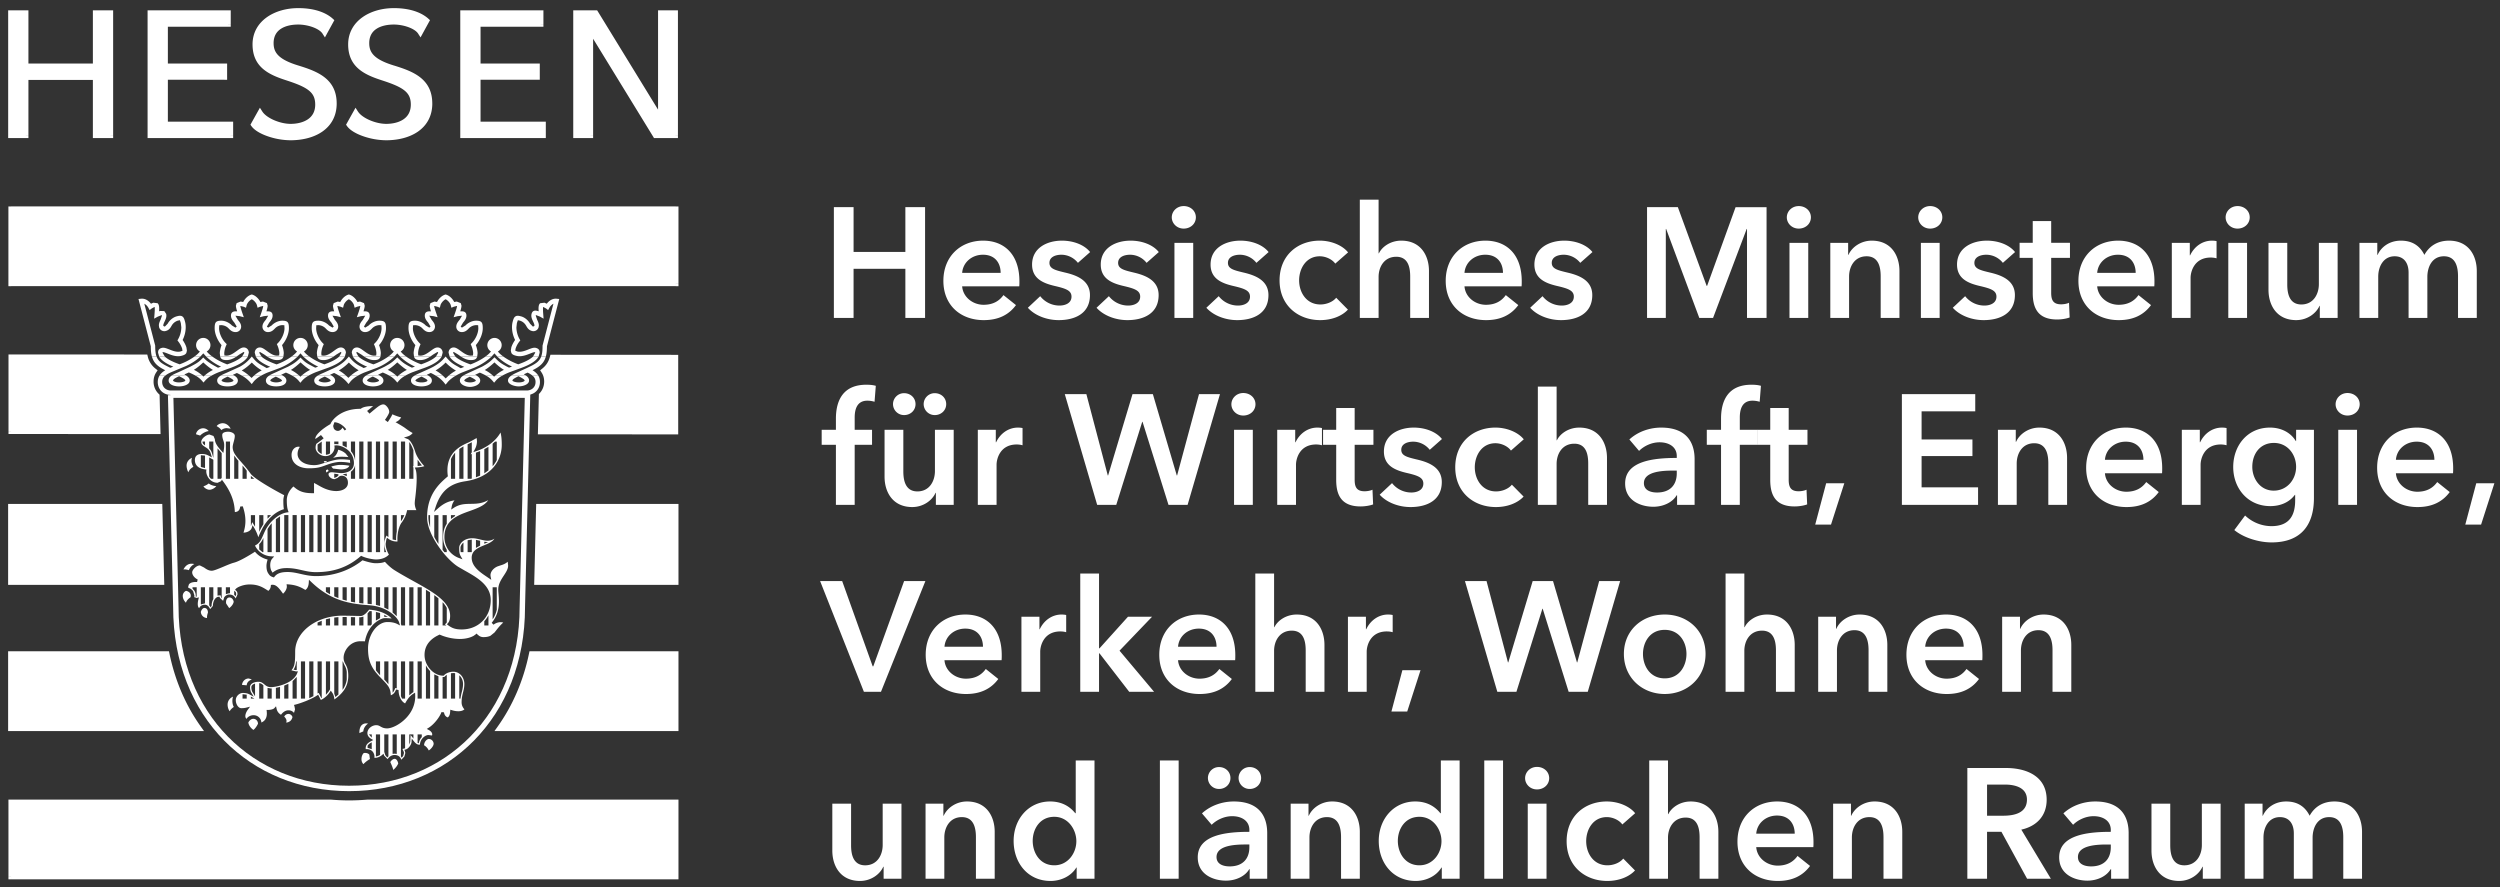
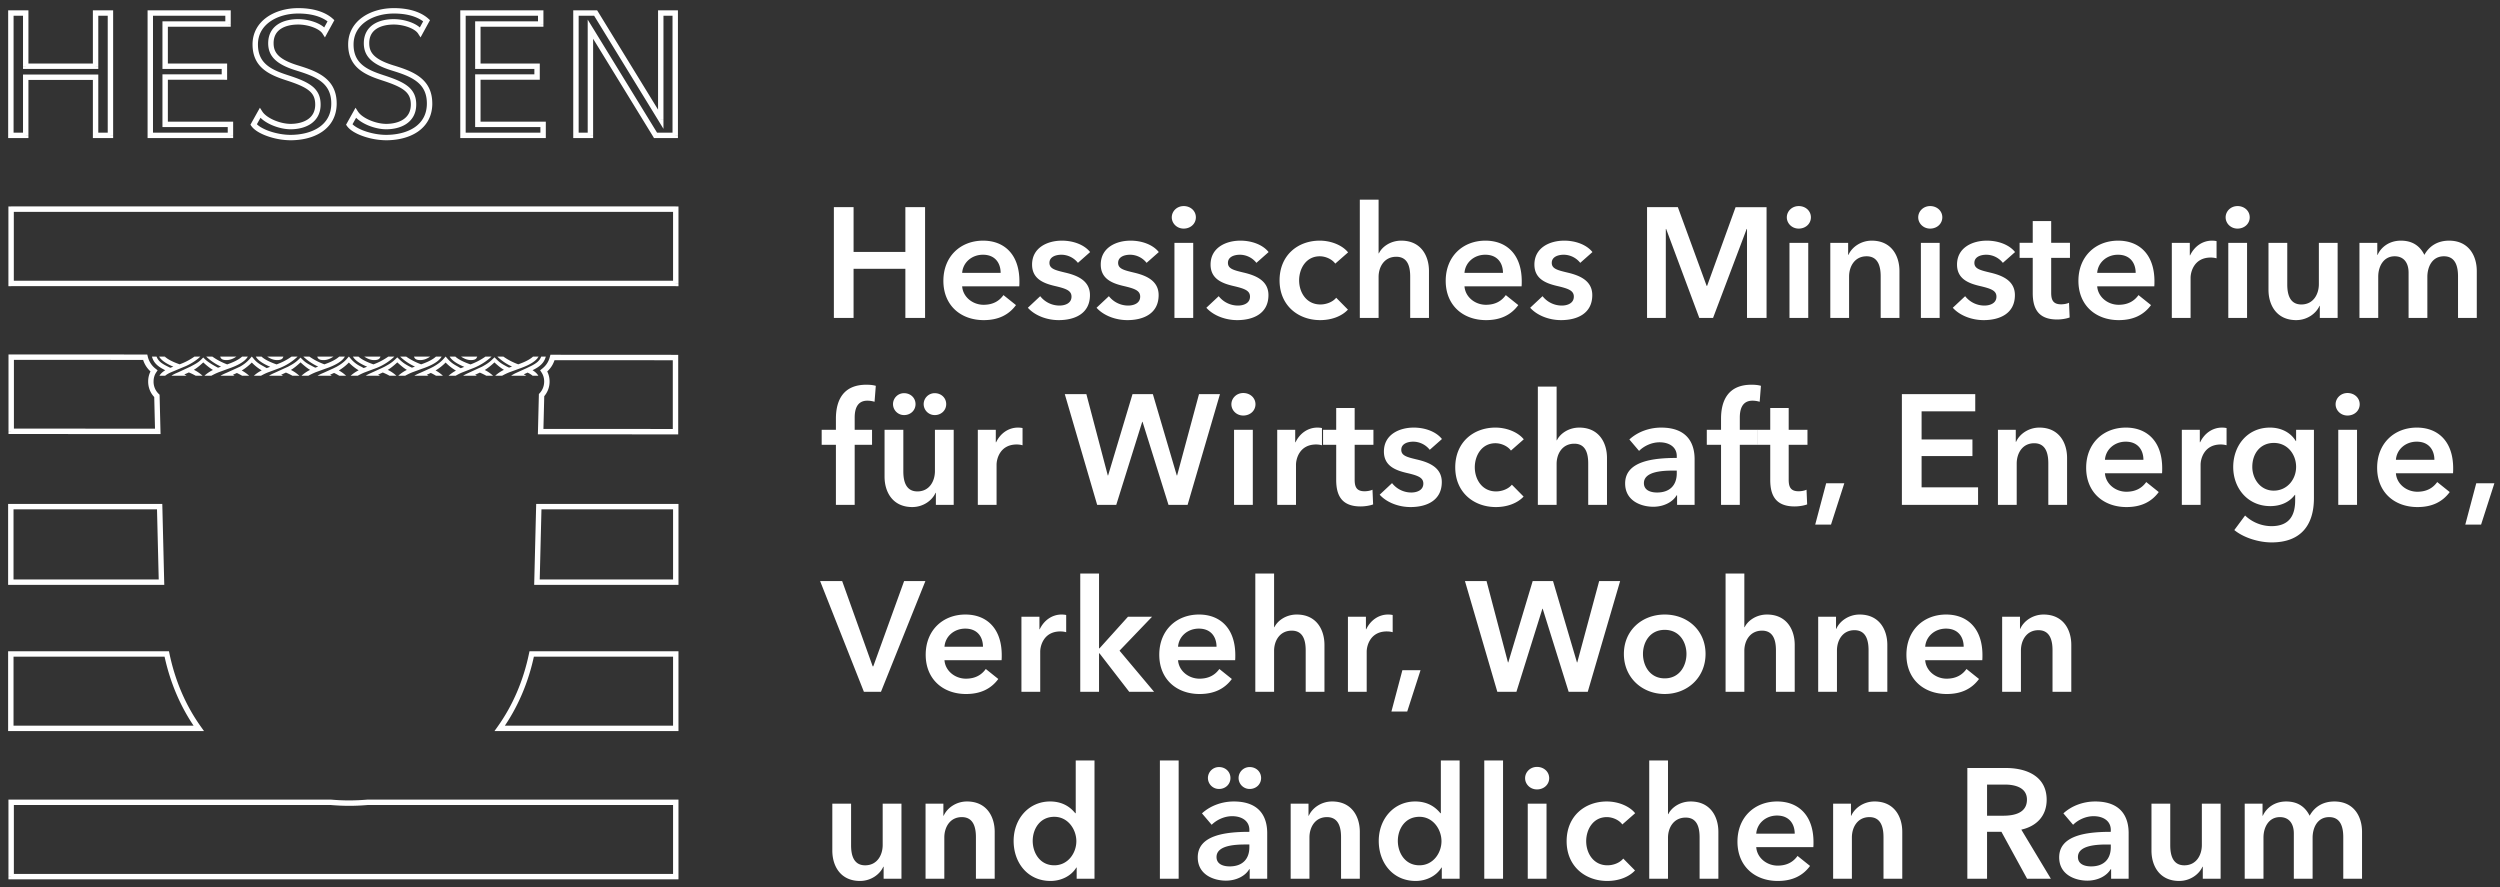
<svg xmlns="http://www.w3.org/2000/svg" width="231" height="82" fill="none" viewBox="0 0 231 82">
  <rect x="0" y="0" width="231" height="82" fill="#333333" stroke="none" />
  <path fill="#fff" d="m49.615 53.792-.25-.006-.007.256h.257v-.25Zm.172-6.977v-.25h-.243l-.007.243.25.007Zm12.654 0h.25v-.25h-.25v.25Zm0 6.977v.25h.25v-.25h-.25ZM46.175 67.3l-.203-.146-.283.395h.486v-.25Zm2.953-6.872v-.25h-.204l-.04.2.244.05Zm13.313 0h.25v-.25h-.25v.25Zm0 6.872v.25h.25v-.25h-.25ZM50.183 12.508v.25h.25v-.25h-.25Zm-7.404 0h-.25v.25h.25v-.25Zm0-11.304v-.25h-.25v.25h.25Zm7.183 0h.25v-.25h-.25v.25Zm0 1.017v.25h.25v-.25h-.25Zm-5.809 0v-.25h-.25v.25h.25Zm0 3.898h-.25v.25h.25v-.25Zm5.473 0h.25v-.25h-.25v.25Zm0 1v.25h.25v-.25h-.25Zm-5.473 0v-.25h-.25v.25h.25Zm0 4.373h-.25v.25h.25v-.25Zm6.03 0h.25v-.25h-.25v.25Zm-17.912.015-.218-.122-.077.137.09.128.205-.143Zm.594-1.066.21-.135-.225-.353-.203.366.218.121Zm2.45-3.272-.078.237h.001l.077-.237Zm4.102-5.254.22.12.094-.173-.146-.132-.168.185Zm-.576 1.051-.21.136.228.353.202-.368-.22-.12ZM36.316 6.29l.074-.24-.074.24Zm-12.88 5.218-.219-.122-.076.137.09.129.205-.144Zm.594-1.066.21-.135-.225-.353-.204.366.219.121Zm2.45-3.272-.078.237.077-.237Zm4.101-5.254.22.12.094-.173-.145-.132-.169.185Zm-.575 1.051-.21.136.227.354.202-.37-.219-.12ZM27.483 6.29l.073-.24-.073.24Zm-6.19 6.219v.25h.25v-.25h-.25Zm-7.406 0h-.25v.25h.25v-.25Zm0-11.304v-.25h-.25v.25h.25Zm7.183 0h.25v-.25h-.25v.25Zm0 1.017v.25h.25v-.25h-.25Zm-5.809 0v-.25h-.25v.25h.25Zm0 3.898h-.25v.25h.25v-.25Zm5.475 0h.25v-.25h-.25v.25Zm0 1v.25h.25v-.25h-.25Zm-5.475 0v-.25h-.25v.25h.25Zm0 4.373h-.25v.25h.25v-.25Zm6.032 0h.25v-.25h-.25v.25Zm-11.088 1.016v.25h.25v-.25h-.25Zm-1.373 0h-.25v.25h.25v-.25Zm0-5.373h.25v-.25h-.25v.25Zm-6.455 0v-.25h-.25v.25h.25Zm0 5.373v.25h.25v-.25h-.25Zm-1.372 0h-.25v.25h.25v-.25Zm0-11.304v-.25h-.25v.25h.25Zm1.372 0h.25v-.25h-.25v.25Zm0 4.915h-.25v.25h.25v-.25Zm6.455 0v.25h.25v-.25h-.25Zm0-4.915v-.25h-.25v.25h.25Zm1.372 0h.25v-.25h-.25v.25Zm52.187 11.304v.25h.25v-.25h-.25Zm-1.819 0-.213.13.073.12h.14v-.25Zm-6.018-9.812.213-.131-.463-.755v.886h.25Zm0 9.812v.25h.25v-.25h-.25Zm-1.336 0h-.25v.25h.25v-.25Zm0-11.304v-.25h-.25v.25h.25Zm1.82 0 .212-.131-.073-.12h-.14v.25Zm6.016 9.812-.213.13.463.756v-.886h-.25Zm0-9.812v-.25h-.25v.25h.25Zm1.337 0h.25v-.25h-.25v.25Zm-61.36 72.93v-.25H.78v.25h.25Zm29.534 0 .021-.25H30.565v.25Zm3.409 0v-.25h-.022l.022.25Zm28.467 0h.25v-.25h-.25v.25Zm0 6.866v.25h.25V81h-.25Zm-61.41 0H.78v.25h.25V81Zm-.004-54.81h-.25v.25h.25v-.25Zm61.414 0v.25h.25v-.25h-.25Zm0-6.866h.25v-.25h-.25v.25Zm-61.414 0v-.25h-.25v.25h.25ZM51.052 33.03v-.25h-.192l-.05.186.242.064Zm11.364.007h.25v-.25h-.25v.25Zm0 6.851v.25h.25v-.25h-.25Zm-12.46-.007-.25-.006-.006.256h.257v-.25Zm.085-3.37-.183-.172-.065.07-.002.095.25.006Zm.201-2.241-.155-.196-.18.142.127.192.208-.138Zm-49.207-1.27v-.25h-.25v.25h.25Zm12.377.008.243-.061-.048-.189h-.194v.25Zm.816 1.262.208.138.127-.191-.18-.143-.155.196Zm.27 2.311.25-.006-.003-.104-.075-.071-.172.181Zm.08 3.28v.25h.257l-.007-.256-.25.006Zm-13.543-.008h-.25v.25h.25v-.25ZM1 46.815v-.25H.75v.25H1Zm13.751 0 .25-.007-.006-.243h-.244v.25Zm.171 6.977v.25h.257l-.007-.256-.25.006ZM1 53.792H.75v.25H1v-.25Zm0 6.635v-.25H.75v.25H1Zm14.409 0 .245-.05-.041-.2h-.204v.25Zm2.955 6.872v.25h.486l-.283-.396-.203.145ZM1 67.299H.75v.25H1v-.25Zm48.864-13.5.173-6.978-.5-.013-.172 6.978.5.012Zm-.077-6.734h12.654v-.5H49.787v.5Zm12.404-.25v6.977h.5v-6.977h-.5Zm.25 6.727H49.615v.5H62.44v-.5ZM46.378 67.444c1.448-2.022 2.461-4.39 2.995-6.967l-.49-.1c-.52 2.512-1.507 4.815-2.911 6.776l.406.291Zm2.75-6.767h13.313v-.5H49.128v.5Zm13.063-.25v6.872h.5v-6.872h-.5Zm.25 6.622H46.175v.5h16.266v-.5ZM50.183 12.258H42.78v.5h7.404v-.5Zm-7.154.25V1.204h-.5v11.304h.5Zm-.25-11.054h7.183v-.5h-7.183v.5Zm6.933-.25V2.22h.5V1.204h-.5Zm.25.767h-5.809v.5h5.809v-.5Zm-6.059.25V6.12h.5V2.22h-.5Zm.25 4.148h5.473v-.5h-5.473v.5Zm5.223-.25v1h.5v-1h-.5Zm.25.75h-5.473v.5h5.473v-.5Zm-5.723.25v4.373h.5V7.118h-.5Zm.25 4.623h6.03v-.5h-6.03v.5Zm5.78-.25v1.016h.5v-1.016h-.5Zm-10.49-1.933c0 1.016-.439 1.728-1.118 2.196-.69.475-1.642.706-2.658.706v.5c1.081 0 2.143-.244 2.942-.794.81-.558 1.335-1.422 1.335-2.608h-.5Zm-3.776 2.902c-.618 0-1.324-.13-1.93-.34a4.283 4.283 0 0 1-.794-.361c-.223-.135-.38-.27-.467-.396l-.41.286c.144.205.365.385.62.538.256.155.56.292.888.405a6.647 6.647 0 0 0 2.093.368v-.5Zm-3.178-.832.594-1.067-.436-.243-.594 1.066.436.244Zm.165-1.054c.261.409.76.748 1.298.983.546.238 1.174.387 1.733.387v-.5c-.479 0-1.039-.13-1.533-.345-.5-.218-.893-.506-1.076-.794l-.422.269Zm3.031 1.37c.624 0 1.308-.132 1.845-.486.55-.363.929-.95.929-1.8h-.5c0 .677-.29 1.109-.704 1.382-.428.282-1.005.404-1.57.404v.5ZM38.46 9.66c0-.363-.06-.683-.194-.97a2.02 2.02 0 0 0-.597-.732c-.513-.407-1.278-.706-2.277-1.027l-.153.476c1.005.323 1.687.6 2.12.943.211.167.358.347.454.552.096.206.147.451.147.758h.5Zm-3.067-2.73c-.804-.26-1.484-.544-1.964-.973-.466-.416-.76-.982-.76-1.855h-.5c0 1.007.349 1.712.927 2.228.564.504 1.332.813 2.142 1.076l.155-.475Zm-2.723-2.828c0-.917.434-1.62 1.115-2.103.687-.488 1.626-.749 2.606-.749v-.5c-1.06 0-2.107.281-2.895.84-.795.565-1.326 1.412-1.326 2.512h.5ZM36.39 1.25c1.58 0 2.447.476 2.859.85l.336-.37c-.518-.47-1.51-.98-3.195-.98v.5Zm2.807.545-.575 1.051.439.24.575-1.05-.439-.24Zm-.146 1.036c-.23-.357-.673-.618-1.141-.79a4.572 4.572 0 0 0-1.52-.273v.5c.434 0 .925.087 1.348.242.432.159.751.372.893.592l.42-.271Zm-2.66-1.063c-.64 0-1.324.122-1.857.465-.549.352-.917.927-.917 1.766h.5c0-.667.28-1.084.687-1.345.422-.272 1-.386 1.586-.386v-.5Zm-2.774 2.231c0 .576.174 1.076.611 1.502.425.414 1.083.743 2.015 1.027l.146-.478c-.905-.276-1.472-.575-1.812-.907-.328-.32-.46-.684-.46-1.144h-.5Zm2.626 2.529c.885.272 1.686.553 2.27 1.009.564.44.93 1.05.93 2.022h.5c0-1.128-.44-1.882-1.123-2.416-.665-.52-1.552-.823-2.43-1.093l-.147.478ZM30.61 9.559c0 1.016-.44 1.728-1.12 2.196-.69.475-1.643.706-2.658.706v.5c1.081 0 2.143-.244 2.942-.794.81-.558 1.336-1.422 1.336-2.608h-.5Zm-3.778 2.902c-.619 0-1.324-.13-1.929-.34a4.293 4.293 0 0 1-.794-.361c-.223-.135-.38-.271-.469-.397l-.409.288c.144.204.365.384.62.537.257.155.561.292.888.405a6.644 6.644 0 0 0 2.093.368v-.5Zm-3.178-.832.594-1.067-.437-.243-.594 1.066.437.244Zm.165-1.054c.26.409.759.748 1.298.983.546.238 1.174.387 1.733.387v-.5c-.48 0-1.039-.13-1.533-.345-.5-.218-.893-.506-1.077-.794l-.421.269Zm3.031 1.37c.624 0 1.308-.132 1.846-.486.55-.363.93-.95.93-1.8h-.5c0 .677-.29 1.108-.706 1.382-.428.282-1.006.404-1.57.404v.5Zm2.775-2.285c0-.363-.06-.683-.194-.97a2.021 2.021 0 0 0-.597-.732c-.513-.407-1.279-.706-2.278-1.027l-.153.476c1.005.323 1.688.6 2.12.943.212.167.36.347.455.552.096.206.147.451.147.758h.5Zm-3.069-2.73c-.803-.26-1.483-.544-1.963-.973-.465-.416-.758-.982-.758-1.855h-.5c0 1.007.347 1.712.925 2.228.564.504 1.332.813 2.142 1.076l.154-.475Zm-2.721-2.828c0-.917.434-1.62 1.115-2.103.687-.488 1.626-.749 2.606-.749v-.5c-1.06 0-2.107.281-2.896.84-.795.565-1.325 1.412-1.325 2.512h.5Zm3.721-2.852c1.58 0 2.445.476 2.857.85l.337-.37c-.518-.47-1.509-.98-3.194-.98v.5Zm2.806.545-.575 1.051.438.24.576-1.05-.439-.24Zm-.146 1.036c-.23-.357-.672-.618-1.14-.79a4.57 4.57 0 0 0-1.52-.273v.5c.434 0 .925.087 1.348.242.432.159.75.372.892.592l.42-.27Zm-2.66-1.063c-.638 0-1.323.122-1.857.465-.548.352-.918.927-.918 1.766h.5c0-.667.281-1.084.689-1.345.422-.272 1-.386 1.586-.386v-.5Zm-2.775 2.231c0 .576.174 1.076.612 1.502.425.414 1.083.743 2.017 1.027l.145-.478c-.905-.276-1.473-.575-1.813-.907-.329-.32-.46-.684-.46-1.144h-.5Zm2.628 2.529c.884.272 1.686.553 2.269 1.009.565.44.932 1.051.932 2.022h.5c0-1.128-.44-1.883-1.124-2.416-.666-.52-1.553-.823-2.43-1.093l-.147.478Zm-6.116 5.73h-7.406v.5h7.406v-.5Zm-7.156.25V1.204h-.5v11.304h.5Zm-.25-11.054h7.183v-.5h-7.183v.5Zm6.933-.25V2.22h.5V1.204h-.5Zm.25.767h-5.809v.5h5.809v-.5Zm-6.059.25V6.12h.5V2.22h-.5Zm.25 4.148h5.475v-.5h-5.475v.5Zm5.225-.25v1h.5v-1h-.5Zm.25.75h-5.475v.5h5.475v-.5Zm-5.725.25v4.373h.5V7.118h-.5Zm.25 4.623h6.032v-.5h-6.032v.5Zm5.782-.25v1.016h.5v-1.016h-.5Zm-10.838.766H8.832v.5h1.372v-.5Zm-1.123.25V7.135h-.5v5.373h.5Zm-.25-5.623H2.377v.5h6.455v-.5Zm-6.705.25v5.373h.5V7.135h-.5Zm.25 5.123H1.005v.5h1.372v-.5Zm-1.122.25V1.204h-.5v11.304h.5Zm-.25-11.054h1.372v-.5H1.005v.5Zm1.122-.25v4.915h.5V1.204h-.5Zm.25 5.165h6.455v-.5H2.377v.5Zm6.705-.25V1.204h-.5v4.915h.5Zm-.25-4.665h1.372v-.5H8.832v.5Zm1.122-.25v11.304h.5V1.204h-.5Zm52.437 11.054h-1.819v.5h1.82v-.5Zm-1.606.12-6.018-9.813-.426.261 6.018 9.813.426-.262Zm-6.481-9.682v9.812h.5V2.696h-.5Zm.25 9.562h-1.336v.5h1.336v-.5Zm-1.086.25V1.204h-.5v11.304h.5Zm-.25-11.054h1.82v-.5h-1.82v.5Zm1.606-.12 6.017 9.813.426-.262-6.017-9.812-.426.261Zm6.48 9.682V1.204h-.5v9.812h.5Zm-.25-9.562h1.337v-.5h-1.337v.5Zm1.087-.25v11.304h.5V1.204h-.5Zm-61.11 73.18h29.534v-.5H1.03v.5Zm29.512-.002c.569.05 1.145.077 1.726.077v-.5a19.47 19.47 0 0 1-1.683-.075l-.043.498Zm1.726.077c.582 0 1.158-.027 1.727-.077l-.044-.498c-.555.048-1.117.075-1.683.075v.5Zm1.705-.076h28.467v-.5H33.974v.5Zm28.217-.25V81h.5v-6.867h-.5Zm.25 6.617H1.031v.5h61.41v-.5ZM1.281 81v-6.867h-.5V81h.5Zm-.254-54.56H62.44v-.5H1.027v.5Zm61.664-.25v-6.866h-.5v6.865h.5Zm-.25-7.116H1.027v.5H62.44v-.5Zm-61.664.25v6.865h.5v-6.865h-.5ZM51.052 33.28l11.364.007v-.5l-11.363-.007v.5Zm11.114-.243v6.851h.5v-6.851h-.5Zm.25 6.601-12.459-.007v.5l12.46.007v-.5Zm-12.21.25.085-3.371-.5-.013-.084 3.371.5.013Zm.017-3.207a2.07 2.07 0 0 0 .558-1.427h-.5c0 .418-.153.798-.423 1.085l.365.342Zm.558-1.427c0-.417-.113-.794-.33-1.122l-.417.276c.161.243.247.523.247.846h.5Zm-.384-.788c.46-.365.748-.804.897-1.372l-.483-.128c-.122.464-.349.81-.724 1.108l.31.392ZM1.035 33.249l12.377.008v-.5L1.036 32.75v.5Zm12.135-.18c.148.581.437 1.025.902 1.395l.312-.39a1.987 1.987 0 0 1-.73-1.128l-.484.123Zm.85 1.062c-.218.328-.33.705-.33 1.122h.5c0-.323.085-.603.246-.846l-.416-.276Zm-.33 1.122c0 .588.228 1.12.636 1.508l.344-.362a1.553 1.553 0 0 1-.48-1.146h-.5Zm.558 1.333.08 3.28.5-.012-.08-3.28-.5.012Zm.33 3.024-13.543-.008v.5l13.543.008v-.5Zm-13.293.242v-6.853h-.5v6.853h.5ZM1 47.065h13.751v-.5H1v.5Zm13.501-.244.171 6.977.5-.012-.17-6.978-.5.013Zm.421 6.721H1v.5h13.922v-.5Zm-13.672.25v-6.977h-.5v6.977h.5ZM1 60.677h14.409v-.5H1v.5Zm14.164-.2c.534 2.576 1.547 4.943 2.996 6.967l.407-.291c-1.406-1.963-2.393-4.265-2.913-6.777l-.49.102Zm3.2 6.572H1v.5h17.364v-.5Zm-17.114.25v-6.872h-.5v6.872h.5Z" />
-   <path stroke="#fff" stroke-width=".5" d="m15.767 36.51.481 19.586c0 10.06 7.034 16.756 16.008 16.756 8.973 0 16.007-6.697 16.007-16.756l.483-19.586h-32.98Z" clip-rule="evenodd" />
-   <path fill="#fff" fill-rule="evenodd" d="M33.853 58.748c-.057.162-.102.33-.134.51l-.418-.007c-.961 0-1.552.885-1.552 1.52 0 .284.089.447.183.617.116.217.248.464.248 1.065 0 1.06-.595 1.678-1.282 2.176-.021-.237-.068-.454-.233-.673l-.102-.14-.094.146c-.197.3-.51.57-.822.715l-.25-.487-.113.078c-.515.348-1.505.716-1.991.836l-.13.032.044.126.054.28-.096.329a.63.63 0 0 0-.525-.237c-.305 0-.547.23-.673.409a.808.808 0 0 1-.41-.556l-.053-.227-.154.173c-.087.095-.332.164-.584.164h-.134l.015.134.01.19c0 .502-.245.73-.507.84a.707.707 0 0 0-.696-.676.809.809 0 0 0-.695.348l-.082-.167-.008-.094c0-.178.084-.397.235-.6l.203-.276-.33.085a1.779 1.779 0 0 1-.488.054c-.258 0-.501-.358-.501-.738 0-.384.344-.668.65-.668.25 0 .45.044.615.133l.396.218-.235-.388c-.065-.104-.11-.306-.11-.491 0-.397.504-.505.771-.505.27 0 .396.11.542.234.148.123.314.264.62.264.425 0 2.053-.308 2.425-1.292l.064-.17-.181.007-.416-.101c.307-.377.344-.717.344-1.726 0-.525.16-1.021.448-1.464h6.132Zm6.537 0c-.772.414-1.163 1.01-1.163 1.772 0 .984.836 1.912 1.718 1.912H41l.035-.038c.136-.152.443-.327.864-.327.555 0 1.007.505 1.007 1.13 0 .314-.059.54-.12.778-.065.262-.134.533-.134.924 0 .304.145.52.259.642-.2.2-.651.239-1.158.08l-.144-.046-.012.15c-.023.32-.079.439-.218.565-.195-.06-.316-.216-.354-.47l-.233-.023c-.148.43-.658 1.115-1.18 1.445l-.176.11.185.1c.154.083.317.23.317.406l-.019.102-.335-.044c-.165 0-.361.105-.515.268a.967.967 0 0 0-.267.616c-.176.04-.364-.058-.56-.307l-.197-.254-.018.323c-.012.236-.277.62-.53.685l-.14.039.06.13.034.162-.087.322-.28.3c-.11-.299-.312-.438-.63-.438-.248 0-.468.136-.64.382l-.323-.327-.056-.171-.136.12c-.084.073-.37.287-.709.251l.012-.085a.752.752 0 0 0-.18-.495c-.15-.163-.372-.235-.628-.215l-.005-.067c0-.266.114-.473.503-.673l.196-.103-.191-.111c-.13-.076-.35-.244-.35-.535 0-.409.437-.727.815-.727.174 0 .268.052.387.12.144.082.309.178.624.178.41 0 1.165-.336 1.755-.959.406-.425.88-1.142.836-2.141l-.01-.205-.175.109c-.28.177-.495.429-.746.886-.354-.171-.6-.659-.606-1.236l-.23-.047c-.104.249-.196.415-.485.535-.03-.676-.245-.907-.808-1.49l-.28-.292c-.85-.9-1.016-1.618-1.016-2.556 0-.411.088-.808.24-1.16h6.143Zm3.376 0c-.267.154-.707.293-1.292.293a4.791 4.791 0 0 1-1.574-.292h2.866Zm1.546 0c-.177.085-.39.122-.654.122a.698.698 0 0 1-.388-.121h1.042Zm-7.496 9.113v.944l.09-.25.034-.645.26.336v-.385h-.384Zm-3.082 0v2.034c.16-.02.297-.091.386-.148V67.86h-.386Zm-.388.728c-.211.11-.324.214-.382.322v.191l.386.123-.004-.636Zm.004-.429v-.3h-.262l.262.3Zm1.156-.3v1.618l.099.302.18.212.105-.11V67.86h-.384Zm1.54 0v2.045l.075.107.135-.17.073-.264-.021-.109-.123-.264.245-.064v-1.28h-.384Zm-.77 0v1.8l.178-.02.206.022v-1.801h-.384Zm2.31 0v.787l.11.033a1.07 1.07 0 0 1 .276-.57v-.25h-.386Zm3.466-3.31v-2.346l-.154-.017-.232.022v2.341h.386Zm-7.318-3.438v.822c.107.144.231.292.386.456v-1.278h-.386Zm.772 0v1.679c.154.163.282.303.384.44v-2.119h-.384Zm1.924 0h-.384v3.215l.104.223h.28v-3.438Zm-1.154 0v2.895c.089-.082.144-.188.21-.342l.036-.092.138.029v-2.49h-.384Zm2.31 3.438h.386v-3.438h-.386v3.438Zm-.77-3.438v3.136l.299-.243.085-.053v-2.84h-.384Zm1.924 3.438v-2.546a2.273 2.273 0 0 1-.384-.524v3.07h.384Zm1.542 0v-2.2l-.157.124-.072.081h-.108l-.049-.001v1.996h.386Zm-.771 0v-2.064l-.385-.178v2.242h.385Zm2.04 0a4.08 4.08 0 0 1 .119-.604c.059-.232.114-.452.114-.748 0-.328-.138-.617-.347-.8v2.152h.114Zm-19.042 0-.329-.18v.18h.33Zm-.285-1.05c0 .16.04.342.092.431l.25.407v-1.174c-.174.049-.342.15-.342.337Zm-.43 1.05v-.36l-.355-.042-.029.002v.4h.384Zm1.542 0V63.32c-.12-.104-.213-.182-.385-.197v1.428h.385Zm1.54 0v-1.076l-.385.086v.99h.386Zm-.77 0v-.937l-.07.004-.315-.056v.99h.386Zm2.235-2.632.076-.004v-.802h-.054c-.032.326-.1.552-.243.769l.221.037Zm.076 2.632v-2.006l-.384.393v1.613h.384Zm-.77 0v-1.369l-.386.168v1.201h.386Zm1.156 0h.384v-3.438h-.384v3.438Zm1.54-3.438v2.972l.099-.067.253.495.032-.019v-3.381h-.384Zm-.77 0v3.405l.384-.194v-3.211h-.384Zm2.31 0v2.97l.106.327.28-.234v-3.063h-.386Zm-.77 0v3.087l.255-.303.13-.202v-2.582h-.385Zm1.54 2.634c.192-.266.334-.58.386-.965v-.705a1.582 1.582 0 0 0-.215-.63l-.147-.334h-.024v2.634Zm-8.677-1.053.295.078c-.227.107-.453.232-.477.553l-.437-.042c.04-.318.28-.589.619-.589ZM21.03 65.1c0-.301.171-.587.502-.73-.121.39-.04.777.075.954-.17.106-.317.254-.379.395-.119-.135-.198-.377-.198-.62Zm2.37 1.319c.325 0 .445.294.437.457-.084.183-.263.46-.421.567-.164-.106-.418-.35-.47-.674.03-.096.208-.35.455-.35Zm3.256-.453c.19 0 .34.163.369.298-.086.336-.297.464-.572.508l.023-.153c0-.184-.144-.332-.214-.407a.447.447 0 0 1 .394-.246Zm6.552 1.707c0-.277.065-.5.19-.644a.555.555 0 0 1 .44-.185l.182.004c-.237.17-.428.425-.448.731l-.36.157-.004-.063Zm.917 2.053.054.41c-.146.086-.387.24-.6.473a.647.647 0 0 1-.178-.45c0-.309.114-.49.214-.58.25-.035.423.044.51.147Zm2.341.39c.181 0 .299.24.329.437a1.57 1.57 0 0 1-.46.587c-.047-.227-.166-.492-.272-.726.13-.207.289-.298.403-.298Zm3.142-1.837c.3 0 .46.257.46.44 0 .221-.283.529-.45.622-.132-.27-.3-.4-.436-.478.027-.42.338-.584.426-.584Zm-11.888-9.53c.716-1.103 2.22-1.863 3.953-1.863l.79.013.867.019c.27 0 .574-.322.774-.586.615.035 1.505.229 2.084.813-.153-.002-.647-.063-.82-.002-.675.235-1.234.8-1.516 1.606h-6.132Zm6.526 0c.317-.74.915-1.273 1.549-1.273.377 0 .678.06.916.185l.25.128-.079-.27c-.148-.502-1.12-1.486-2.799-1.597-2.048-.135-3.659-.544-5.348-2.174l-.19-.181-.015.262c-.01.192-.067.523-.316.68-.434-.261-.843-.461-1.587-.515l-.149-.012.02.15.005.066c0 .25-.191.523-.352.66l-.037-.055c-.317-.434-.589-.81-.985-.769l-.099.014-.007.1a.62.62 0 0 1-.228.445l-.025-.014c-.502-.321-.898-.575-1.713-.575-.59 0-1.133.257-1.257.397l-.082.09.092.082c.094.08.128.146.135.354l-.172.374c-.104-.21-.276-.367-.605-.367-.16 0-.338.103-.447.254l-.107.327-.3-.276-.022-.1-.102.004c-.249.015-.517.343-.517.846l-.262.294c-.067-.185-.232-.408-.488-.408a.561.561 0 0 0-.524.32c-.095-.087-.125-.235-.125-.388 0-.156.03-.314.055-.412l.049-.2-.198.055-.232-.074.018-.134-.114-.397a.745.745 0 0 0-.446-.326l-.018-.098.065-.217c.114-.163.378-.244.758-.227l.054-.234c-.246-.108-.507-.378-.507-.663 0-.22.376-.634.712-.634l.382.192c.197.14.418.298.715.298.178 0 .524-.14 1.076-.372.359-.153.73-.308.96-.367.524-.131 1.424-.674 1.957-1.016.302.362.68.594 1.168.724-.05.16-.107.401-.107.568 0 .236.026.481.147.676.133.216.22.305.463.382l.08.025.051-.065c.257-.338.665-.436 1.208-.436.435 0 .81.086 1.208.177.43.096.873.2 1.421.2 2.044 0 3.457-.796 4.296-1.46.46.151.91.27 1.214.27.433 0 .653-.045.861-.127.25.282.58.582.884.772.557.348 1.135.668 1.692.977 1.848 1.025 3.446 1.908 3.446 3.248 0 .297-.072.534-.207.672l-.092.096.106.084c.372.29.713.398 1.258.398 1.557 0 2.688-1.142 2.688-2.715 0-1.38-1.273-2.092-2.398-2.723l-.58-.335c-1.143-.693-2.904-2.972-2.904-4.582 0-2.142 1.172-3.15 1.872-3.753l.049-.046-.009-.063a3.608 3.608 0 0 1-.033-.492c0-1.695 1.288-2.274 1.865-2.535l.07-.03c.162-.074.39-.204.592-.316l.174-.098.029.281c0 .316-.096.574-.192.752l-.142.267.285-.094c.792-.257 1.746-.84 2.225-1.717.08.32.114.666.114 1.14 0 1.385-.885 2.995-3.366 3.365-1.458.217-2.282.937-2.757 2.41l-.137.426.332-.296c.567-.51 1.02-.697 1.565-.774a1.226 1.226 0 0 0-.26.569l-.055.282.24-.156c.549-.36 1.045-.365 1.57-.374.51-.005 1.034-.018 1.618-.343-.32.501-.99.745-1.697 1-1.102.393-2.35.839-2.35 2.41 0 .885.533 1.648 1.36 1.943l.31.114-.165-.286c-.133-.234-.141-.456-.141-.797 0-.293.366-.863 1.213-.863.255 0 .515.064.767.124.226.056.44.106.634.106.252 0 .46-.069.643-.191-.18.29-.556.449-.948.61-.542.222-1.155.478-1.155 1.153 0 .817.792 1.352 1.371 1.742l.441.3-.062-.293-.013-.13c0-.358.31-.676.653-.819l.281-.096c.2-.06.406-.124.661-.334l.036.355c0 .316-.197.614-.405.93-.238.365-.508.775-.508 1.278 0 .116.012.254.027.412.018.204.038.44.038.69 0 .599-.117 1.305-.67 1.975l.165.175c.284-.214.616-.28.901-.197-.287.26-.474.493-.65.72l-.153.195-.385.312h-1.041l-.157-.128-.082-.083-.085.08-.181.13H40.9l-.232-.094-.048-.02-.05.022-.18.093h-6.143Zm11.272-4.484v2.965c.183-.272.31-.566.384-.893v-2.072h-.384Zm-27.731 0v.124l.168.19c.087.14.132.298.132.463l-.01.08.069.012.027-.008v-.861h-.386Zm1.542 0v1.665l.132.18.091-.121c0-.257.064-.474.161-.636v-1.088h-.384Zm-.772 0v1.586l.366-.096.02.002v-1.492h-.386Zm1.542 0v.774l.084-.017.203-.012.045.2.052.086v-1.031H20.1Zm1.678.824.047-.155c-.007-.195-.034-.218-.092-.272l-.093-.081v.379l.138.129Zm-.908-.824v.634l.299-.083.085.004v-.555h-.384Zm10.4 0h-.387v.837l.386.162v-1Zm-.773 0h-.384v.422l.384.225v-.647Zm1.542 0h-.386v1.133l.386.107v-1.24Zm1.54 0h-.385v1.453l.386.044v-1.497Zm-.77 0h-.386v1.33l.386.07v-1.4Zm2.31 0h-.385v1.626l.386.1v-1.726Zm-.77 1.563v-1.563h-.385v1.527l.127.01.259.026Zm1.54-1.563h-.383v1.87l.384.196v-2.066Zm1.541 3.529v-3.53h-.384v3.382l.044.148h.34Zm-.77-.853v-2.676h-.384v2.323l.384.353Zm1.926.853h.386l-.002-3.53h-.384v3.53Zm-.77 0h.386v-3.53h-.386v3.53Zm1.924 0v-3.065l-.384-.239v3.304h.384Zm1.502 0-.127-.1.167-.174V56.17a2.512 2.512 0 0 0-.386-.53v2.152h.346Zm-.731 0v-2.51l-.385-.294v2.804h.385Zm4.622 0v-.942c-.106.2-.235.385-.384.548v.394h.384Zm-.77-7.382v-.444l-.386-.084v.742l.386-.214Zm-4.775-2.814-.004.209c0 .284.057.592.156.907v-1.116h-.152Zm1.694 3.2a2.18 2.18 0 0 1-.337-1.176c0-.51.128-.909.337-1.226v-.798h-.386v3.208l.168.21h.218v-.218Zm-1.156-3.2v2.019c.116.22.245.439.385.65v-2.669h-.385Zm2.697 2.53c-.188.162-.274.357-.274.468 0 .175.003.308.02.42h.254v-.888Zm-1.157-2.53v.358l.386-.279v-.079h-.386Zm1.927 3.418v-1.16l-.386.062v1.098h.386Zm1.528-.935-.077.005-.295-.03v.19l.372-.165Zm.782-7.568v-1.71h-.158l-.226.2v2.08c.154-.18.282-.371.384-.57Zm-3.08 1.728v-3l-.386.242v2.758h.386Zm-.77 0v-2.414c-.15.166-.284.361-.386.592v1.822h.385Zm1.464 0 .076-.02v-2.273l-.103.033.103-.193v-.925l-.267.136-.069.03-.05.022v3.19h.31Zm1.616-.778v-2.181l-.384.222v2.235l.384-.276Zm-.77.481v-2.262l-.302.113-.084.027v2.282l.386-.16Zm-14.636 13.85v-.436l-.384.165v.271h.384Zm1.156 0h.386v-.774l-.386.042v.732Zm-.77 0h.384v-.664l-.384.097v.567Zm1.54-.787v.787h.386v-.78l-.386-.007Zm1.54.027v.76h.387v-.82l-.249.063-.137-.003Zm-.77-.014v.774h.386v-.765l-.347-.007-.039-.002Zm2.31-.48v.8l.387-.227v-.466l-.386-.106Zm-.576-.082-.193.219v1.117h.29l.096-.113v-1.206l-.193-.017Zm1.672.544-.323-.195v.191l.323.004ZM23.18 47.597v1.031l.128-.382.258.426v-1.075h-.386Zm1.156.84v-.84h-.385v1.548l.152-.313.233-.395Zm.385-.51.334-.33h-.334v.33Zm-5.007-5.447-.384-.214v1.768l.117.157.047.049h.22v-1.76Zm0-.163V40.8h-.384v.63c.112.112.215.274.283.524l.101.362Zm-.77-1.168v-.348h-.226l-.004.029c0 .138.066.21.23.32Zm0 2.1v-1.15l-.324-.033-.062.003v1.077l.386.103Zm1.48.99.06-.09v-2.283l-.104-.114-.28-.327v2.815h.324Zm1.6 0v-1.66a5.3 5.3 0 0 1-.384-.488v2.149h.384Zm-1.154 0h.384v-3.438h-.384v3.439Zm2.62 0-.31-.262v.263h.31Zm-.695 0v-.751c-.133-.17-.262-.327-.385-.47v1.222h.384Zm-2.12-2.632c.052-.337.054-.589.004-.767l-.039-.123c-.048-.145-.114-.341-.104-.548.014-.258.431-.278.559-.278.208 0 .599.113.599.389 0 .175-.052.368-.102.553-.047.172-.091.333-.094.478 0 .486.325.856.775 1.366.263.303.562.64.884 1.093.324.45 2.064 1.452 3.099 1.987-.04.16-.076.32-.076.464 0 .37.012.633.052.828-.916.269-1.629 1.078-2.021 1.84a8.062 8.062 0 0 0-.29.62l-.051.132a3.97 3.97 0 0 0-.394-.886l-.136-.223-.082.246c-.096.291-.465.434-.759.44.116-.36.178-.717.178-1.083 0-.433-.082-.88-.247-1.352l-.233.022c-.05.378-.226.488-.498.511-.022-.698-.185-1.638-1.09-2.85l-.101-.134-.096.138-.31.14a.993.993 0 0 1-.744-.337c-.2-.219-.318-.528-.297-.77l.012-.116-.116-.015c-.63-.083-.95-.376-.95-.872 0-.513.469-.553.613-.553.287 0 .465.045.703.178l.252.14-.077-.278c-.106-.382-.29-.526-.47-.64l-.057-.038c-.233-.146-.376-.249-.376-.48 0-.32.485-.667.757-.679l.375.135.128.3c0 .378.329.778.612 1.086l.17.181.038-.245Zm3.661 8.098c-.1.22-.211.414-.385.577v.48l.302.253h.083v-1.31Zm1.54 1.31V47.71l-.385.27v3.035h.386Zm-1.155 0h.386v-2.663a3.717 3.717 0 0 0-.386.534v2.13Zm2.312 0h.384v-3.42h-.384v3.42Zm-.772 0h.386v-3.42h-.386v3.42Zm1.542 0h.384v-3.42h-.384v3.42Zm1.54 0h.386v-3.42h-.386v3.42Zm-.77 0h.386v-3.42h-.386v3.42Zm2.31 0h.386v-3.42h-.386v3.42Zm-.77 0h.384v-3.42h-.384v3.42Zm1.54 0h.385v-3.42h-.385v3.42Zm1.54 0h.387v-3.42h-.386v3.42Zm-.77 0h.385v-3.42h-.385v3.42Zm2.31 0h.385v-3.42h-.384v3.42Zm-.77 0h.387v-3.42h-.386v3.42Zm1.543-3.418v3.418h.182a1.963 1.963 0 0 1-.172-.775c0-.16.023-.308.074-.443l.115-.312.185.148v-2.036h-.384Zm1.54.575c.136-.183.24-.388.314-.575h-.314v.575Zm-.77-.575v2.254l.327.063-.005-.106c0-.248.023-.476.062-.678v-1.533h-.384Zm-6.549-6.796-.384.276v.525a.813.813 0 0 0 .384.343v-1.144Zm1.156 2.968v.381l.04.004.2-.09.146-.129v-.11l-.193-.03-.193-.026Zm0-2.968v.242l.131-.01.255.012v-.244h-.386Zm-.386 0h-.384v1.218a.69.69 0 0 0 .384-.128v-1.09Zm1.542 0h-.386v.352l.386.2V40.8Zm-.386 3.03.386.171v-.239l-.386.068Zm1.54.409h.387V40.8h-.386v3.439ZM32.81 40.8h-.386v.89c.215.249.344.547.386.878v-1.768Zm-.386 2.782v.657h.386V42.98a.89.89 0 0 1-.386.602Zm2.31.657h.385V40.8h-.384v3.439Zm-.77 0h.387V40.8h-.386v3.439Zm1.543 0h.384V40.8h-.384v3.439Zm1.54 0h.384V40.8h-.384v3.439Zm-.77 0h.384V40.8h-.384v3.439Zm2.696-1.227v-.025a4.925 4.925 0 0 1-.386-.518v.594l.386-.05ZM38.2 44.24v-1.027l-.053-.127.053-.002v-1.472c-.107-.316-.248-.596-.384-.769v3.397h.384Zm-7.307-5.2-.013.022-.096.297.054.22a.44.44 0 0 0 .383.236c.187 0 .372-.181.419-.307l.21.269.14-.108s-.375-.56-1.014-.651l-.063-.008-.02.03Zm4.002-1.437c.277-.21.498-.286.661-.202.164.086.41.379.41.66 0 .187-.397.737-.397.737l.265.2s.363-.528.418-.718c.28.126.616.245.814.284a.988.988 0 0 1-.519.446c.296.166.714.41.923.568.195.145.401.296.661.432a.92.92 0 0 1-.471.319l-.336.105.33.123c.283.104.568.687.712 1.183.15.503.562 1.036.846 1.337a2.92 2.92 0 0 1-.712.113l-.174.01.069.16c.05.114.105.356.105.873 0 .447-.041 1.093-.166 2.039l-.013.205c0 .262.069.483.153.658h-.856l-.019.096a2.776 2.776 0 0 1-.478 1.04c-.208.273-.402.845-.402 1.537l.01.225a1.281 1.281 0 0 1-.84-.246l-.128-.104-.06.157-.066.4c0 .38.15.762.303 1-.246.282-.69.455-1.186.455-.28 0-.894-.11-1.317-.306l-.07-.035-.059.053c-1.151.995-2.456 1.459-4.112 1.459-.504 0-.89-.09-1.297-.182-.413-.094-.84-.193-1.394-.193-.403 0-.87.055-1.318.425l-.136-.228a1.398 1.398 0 0 1-.08-.47c0-.23.057-.459.193-.61l.173-.192-.259-.01a1.754 1.754 0 0 1-1.515-.996c.438-.222.572-.53.762-.98l.094-.216c.423-.97 1.309-1.755 2.104-1.867l.148-.02-.05-.14c-.08-.217-.118-.544-.118-.97 0-.534.315-.998.614-1.266.438.385.817.62 1.782.62h.12v-.95l.313.169c.396.233.996.583 1.745.583.535 0 1.075-.235 1.075-.758 0-.486-.294-.66-.569-.66-.183 0-.288.108-.372.192l-.285.128c-.3 0-.566-.237-.566-.444 0-.064 0-.195.336-.195l.402.042.401.04c.584 0 1.207-.239 1.207-.917 0-.459-.173-.863-.499-1.166-.372-.344-.885-.508-1.182-.482l-.128.01.018.128c.02.144-.045.388-.206.575a.818.818 0 0 1-.64.278c-.466 0-.905-.374-.905-.767 0-.172.027-.303.077-.376l.577-.427.09-.079-.25-.298-.107.081-.407.286-.004-.045c0-.31.559-.847 1.36-1.313l.035-.02.016-.038c.146-.357.965-1.373 2.742-1.373h.042l.032-.025c.268-.206.837-.226 1.114-.226l-.559.45.223.247s.47-.404.752-.618Zm-4.762 6.058-.008-.226.17-.06.075.146-.237.14Zm2.06-1.427a7.176 7.176 0 0 0-.645-.03c-.274 0-.534.042-.772.1l.195-.179c.154-.178.241-.383.276-.569.202.044.479.155.705.366l.242.312Zm-1.585.873c.3-.09.623-.15.819-.15.309 0 .597.026.862.078-.144.305-.587.34-.798.34l-.343-.035-.375-.046-.165-.186Zm-3.668-1.06c0-.504.33-.773.638-.773l.133.017a1.123 1.123 0 0 0-.215.657c0 .497.483 1.03 1.543 1.03.383 0 .708-.138 1.015-.229l.104-.029.175-.052c.339-.1.76-.227 1.198-.227.369 0 .671.039.805.056l.017.276a4.686 4.686 0 0 0-.941-.09c-.32 0-.8.12-1.11.231l-.16.057c-.542.202-.817.3-1.631.3-.782 0-1.57-.38-1.57-1.223Zm-6.357-2.941c.269 0 .552.17.732.504l-.361-.049a.754.754 0 0 0-.503.182c-.088-.148-.262-.276-.427-.363.032-.105.292-.275.56-.275Zm-1.813.467c.21 0 .395.103.516.258-.263.03-.595.206-.793.415l-.378-.12c-.005-.193.242-.553.655-.553Zm-1.53 3.44c0-.296.186-.572.498-.71-.083.281-.06.49.13.83-.127.079-.365.22-.464.506-.1-.17-.165-.426-.165-.626Zm2.046 1.659c.148.114.371.219.7.25-.18.216-.446.332-.624.332-.235 0-.497-.18-.562-.326.223-.061.377-.172.486-.256Zm-2.399 10.39a.51.51 0 0 1 .3-.467c.225.03.534.236.416.594-.079.056-.347.237-.42.505-.17-.165-.296-.394-.296-.631Zm1.069-2.945c-.2.106-.396.285-.504.567-.077-.025-.335-.1-.505-.062.205-.39.5-.62 1.009-.505Zm.602 4.42c.005-.046.128-.362.322-.362.287 0 .337.294.334.43-.045.127-.104.342-.082.5a.593.593 0 0 1-.574-.569Zm2.346-.758c-.062-.212.016-.573.295-.573.161 0 .33.11.394.383-.008.145-.146.413-.416.6l-.273-.41Zm9.011-13.16.262-.025-.005.09-.201.052-.056-.116ZM15.257 34.72a.708.708 0 0 0-.272.58c0 .506.403.779.782.779h32.936c.379 0 .781-.273.781-.779a.712.712 0 0 0-.268-.58h.529c.1.171.147.363.147.58 0 .678-.512 1.19-1.19 1.19H15.768c-.68 0-1.191-.512-1.191-1.19 0-.229.059-.42.154-.58h.527Zm1.977 0c.19.133.297.27.297.439 0 .378-.546.545-.984.545-.44 0-.964-.155-.964-.545 0-.185.1-.325.256-.44h1.395Zm1.486 0 .082.075.084-.075h.641a2.18 2.18 0 0 0-.57.449l-.155.178-.154-.18a2.216 2.216 0 0 0-.565-.447h.637Zm2.956 0c.178.117.302.255.302.439 0 .39-.46.545-.953.545-.494 0-.958-.155-.958-.545 0-.184.12-.32.304-.44h1.305Zm1.35 0 .22.203.21-.203h.658c-.312.18-.54.368-.701.573l-.153.197-.163-.19a2.979 2.979 0 0 0-.724-.58h.652Zm3.123 0c.188.117.314.254.314.439 0 .39-.465.543-.944.543-.48 0-.95-.153-.95-.543 0-.184.116-.323.284-.44h1.296Zm1.512 0 .096.09.099-.09h.639c-.255.148-.443.3-.584.464l-.156.187-.156-.189a2.119 2.119 0 0 0-.579-.462h.641Zm3 0c.183.12.304.254.304.439 0 .39-.488.545-.962.545s-.968-.155-.968-.545c0-.184.121-.32.306-.44h1.32Zm1.324 0 .206.195.205-.195h.66c-.311.178-.54.365-.699.568l-.152.195-.163-.19a2.953 2.953 0 0 0-.693-.573h.636Zm3.134 0c.188.117.312.254.312.439 0 .39-.527.545-.958.545-.433 0-.963-.155-.963-.545 0-.18.107-.316.285-.44h1.324Zm1.51 0 .084.077.084-.077h.64c-.25.143-.434.289-.571.449l-.156.18-.155-.18a2.154 2.154 0 0 0-.565-.45h.64Zm2.973 0c.183.12.304.255.304.439 0 .39-.514.545-.963.545-.448 0-.967-.155-.967-.545 0-.184.121-.322.307-.44h1.32Zm1.326 0 .253.247.262-.247h.656c-.33.197-.584.403-.76.62l-.16.197-.16-.197a2.857 2.857 0 0 0-.73-.62h.639Zm3.134 0c.184.117.31.254.31.439 0 .39-.555.592-.94.592-.382 0-.94-.202-.94-.592 0-.179.11-.315.296-.44h1.274Zm1.501 0 .093.086.094-.086h.64c-.253.146-.439.294-.577.456l-.154.185-.158-.185a2.11 2.11 0 0 0-.57-.456h.632Zm3.06 0c.157.114.264.254.264.439 0 .39-.616.545-.961.545-.346 0-.987-.167-.987-.545 0-.17.104-.306.287-.44h1.396Zm-5.212.087c-.395.182-.51.285-.51.352s.228.176.53.176c.304 0 .534-.109.534-.168 0-.057-.15-.166-.554-.36Zm-4.462-.01c-.385.167-.563.3-.563.362 0 .064.225.178.555.178.332 0 .557-.096.557-.17 0-.074-.15-.181-.548-.37Zm-22.418.538c.307 0 .59-.096.59-.168 0-.072-.095-.178-.569-.404-.45.194-.56.323-.56.396 0 .072.232.176.539.176Zm30.818-.176c0 .065.245.176.59.176.346 0 .537-.109.537-.176 0-.067-.146-.189-.569-.396-.483.23-.558.33-.558.396Zm-12.906-.364c-.39.17-.524.297-.524.364s.26.178.552.178c.292 0 .552-.1.552-.17 0-.069-.176-.195-.58-.372Zm-4.433.002c-.41.168-.564.295-.564.362s.28.178.554.178c.273 0 .557-.096.557-.17 0-.074-.174-.197-.547-.37Zm-4.525.005c-.396.182-.507.284-.507.357 0 .072.267.176.539.176s.538-.096.538-.166c0-.072-.174-.195-.57-.367Zm-4.451-.002c-.36.157-.557.275-.557.359 0 .082.245.178.547.178.3 0 .547-.093.547-.17 0-.075-.181-.195-.537-.367Z" clip-rule="evenodd" />
  <path fill="#fff" fill-rule="evenodd" d="m14.467 32.95.013.036c.143.349.411.573.888.815l.058.03.31.153.28-.104c-.526-.219-1.058-.52-1.29-.892l.548.002c.24.207.66.442 1.327.673a5.758 5.758 0 0 0 1.309-.675l.053-.038h.549l-.042.038h-.56l.56.002c-.324.3-.77.595-1.275.826l-1.391.582c-.247.11-.423.215-.545.323l-.527-.002c.127-.217.324-.378.537-.508l-.027-.013-.059-.03c-.637-.325-.976-.65-1.134-1.18l-.012-.038h.43Zm.765 0 .042.038-.547-.003-.02-.035h.525Zm4.39 0 .053.036c.364.256.83.502 1.317.684.67-.231 1.095-.471 1.335-.682l.042-.038h.529l-.022.038c-.245.402-.86.776-1.817 1.094l-.854.313-.034.015a5.568 5.568 0 0 0-.644.31h-.64a3.34 3.34 0 0 1 .79-.536c-.26-.15-.56-.388-.895-.698-.309.291-.597.527-.87.683.335.162.6.364.81.552l-.638-.002a5.518 5.518 0 0 0-.634-.306l-.415.185.2.123-1.394-.002c.166-.124.396-.222.632-.321l1.153-.537c.332-.188.661-.321 1.008-.681l.145-.15.147.147c.374.376 1.17.773 1.22.802l.278-.103a5 5 0 0 1-1.332-.888l.583-.002c-.583-.003-.583-.001-.583-.001l-.037-.035h.567Zm2.222 0-.06.038h-.713l.713.002c-.247.155-.529.282-.85.282-.323 0-.498-.075-.575-.282l-.013-.04h1.498Zm1.428 0 .033.038.116.135c.322.409.661.573 1.002.765l.069.04.154.085.325-.121c-.535-.223-1.078-.525-1.312-.904l.549.002c.242.209.671.449 1.349.681a5.736 5.736 0 0 0 1.329-.683l.052-.038h.559l-.037.036a5.141 5.141 0 0 1-1.604 1.015l-1.146.427a5.456 5.456 0 0 0-.594.291h-.66c.197-.175.437-.35.727-.494a4.483 4.483 0 0 1-.916-.727c-.31.313-.641.569-.933.735.265.141.497.315.693.486h-.655a5.624 5.624 0 0 0-.484-.255l-.366.166.154.09h-1.303c.157-.102.362-.19.58-.283l.846-.384.359-.165a3.33 3.33 0 0 0 .953-.765l.116-.135.033-.038h.012Zm.892 0 .044.038-.549-.002-.021-.036h.526Zm2.022 0-.013.038h-.712l.712.002c-.076.205-.25.282-.576.282-.319 0-.599-.126-.844-.282l-.065-.04h1.498Zm2.406 0 .05.035c.368.256.838.5 1.331.68.666-.23 1.087-.468 1.325-.677l.042-.038h.526l-.022.036c-.242.403-.854.774-1.804 1.092l-.856.311c-.271.111-.498.22-.688.33h-.64c.206-.185.468-.382.8-.54-.262-.151-.55-.39-.886-.695-.336.31-.633.549-.893.699.324.154.58.353.786.538l-.641-.002a5.37 5.37 0 0 0-.604-.294l-.438.2.17.096-1.296-.002c.153-.106.35-.193.545-.28l.923-.423.29-.13c.32-.181.638-.326 1.012-.701l.143-.143.144.14c.364.381.658.49 1.015.69l.08.036.12.066.276-.1c-.531-.238-1-.57-1.332-.886l-.038-.038h.56Zm2.22 0-.06.038c-.245.157-.527.285-.85.285-.322 0-.498-.076-.575-.283l-.013-.04h1.498Zm1.43 0 .033.038.116.135a2.78 2.78 0 0 0 1.001.765l.06.035.152.083.324-.121c-.658-.273-1.098-.577-1.297-.897l-.022-.038h.518l.045.04c.24.209.665.447 1.336.678a5.898 5.898 0 0 0 1.316-.68l.053-.038h.56l-.038.036c-.391.374-.96.76-1.594 1.01l-1.14.425a5.646 5.646 0 0 0-.61.298h-.658c.2-.176.445-.355.742-.503a4.453 4.453 0 0 1-.904-.718 4.547 4.547 0 0 1-.925.732c.257.14.482.316.676.49h-.637a4.77 4.77 0 0 0-.482-.261l-.367.166.163.094H29.34c.16-.1.368-.19.59-.286l.85-.385.322-.16c.339-.192.673-.409.977-.765l.115-.135.034-.038h.013Zm2.914 0-.014.038c-.077.207-.251.285-.575.285-.319 0-.6-.127-.846-.283l-.064-.04h1.499Zm2.377 0 .05.035c.368.254.838.5 1.331.68.666-.23 1.087-.468 1.325-.677l.042-.038h.524l-.022.036c-.24.403-.852.774-1.8 1.09l-.86.315a5.688 5.688 0 0 0-.687.328h-.64c.207-.183.469-.382.8-.54-.262-.151-.551-.39-.885-.695-.33.305-.624.544-.883.692.334.158.596.358.8.543h-.638c-.175-.1-.381-.2-.621-.3l-.433.2.184.1h-1.323c.144-.1.337-.188.558-.288l.92-.42.278-.135c.32-.181.638-.34 1.012-.716l.143-.14.144.138c.364.355.544.461.901.663l.2.1.112.053.279-.1c-.532-.238-1-.57-1.333-.886l.245-.002-.245-.001-.038-.035h.56Zm2.22 0-.06.038h-.714l.714.002c-.247.155-.529.282-.85.282-.322 0-.498-.075-.575-.282l-.013-.04h1.498Zm1.43 0 .031.038.116.135c.401.452.663.573 1.003.765l.101.06.14.077.327-.127c-.544-.223-1.094-.53-1.331-.91l.547.002c.245.209.676.449 1.357.683a6.11 6.11 0 0 0 1.327-.685l.316-.002-.316-.001.05-.035h.565l-.04.038c-.395.37-.967.757-1.606 1.011l-1.128.441a5.57 5.57 0 0 0-.542.28h-.656c.193-.167.421-.336.685-.475a4.533 4.533 0 0 1-.953-.747 4.492 4.492 0 0 1-.927.732c.259.141.485.314.68.49h-.64a5.82 5.82 0 0 0-.482-.261l-.368.168.163.094-1.317-.002c.158-.1.364-.19.584-.286l.852-.385.299-.15c.339-.192.696-.419 1-.775l.115-.135.034-.038h.013Zm.892 0 .042.038-.547-.003-.022-.035h.527Zm2.02 0-.013.038h-.712l.712.002c-.076.205-.25.282-.574.282-.32 0-.6-.126-.846-.282l-.065-.04h1.498Zm2.42 0 .05.036c.364.253.829.497 1.319.677.667-.23 1.087-.468 1.323-.675l.04-.038h.517l-.023.038h-.534l.534.002c-.223.363-.755.705-1.569 1.004l-1.075.392-.035.014a5.89 5.89 0 0 0-.67.32h-.64c.207-.186.474-.386.813-.546-.274-.158-.566-.395-.878-.688-.337.311-.637.552-.897.702.315.153.572.35.773.531h-.63a5.237 5.237 0 0 0-.598-.29l-.434.2.162.092-1.275-.002c.141-.092.326-.18.535-.276l.916-.424.307-.14c.32-.18.625-.342.999-.72l.146-.144.146.146c.397.41.65.517.984.705l.105.05.112.053.273-.1a4.776 4.776 0 0 1-1.318-.88l-.04-.04h.561Zm3.919 0-.012.038c-.158.53-.496.855-1.136 1.181l-.08.039c.25.153.427.32.538.511h-.528a2.047 2.047 0 0 0-.47-.29l-.347.157.224.135-1.397-.002c.112-.079.252-.158.416-.24l1.018-.463.443-.215c.477-.242.745-.466.888-.813l.015-.038h.428Z" clip-rule="evenodd" />
-   <path fill="#fff" fill-rule="evenodd" d="M14.037 32.95c-.072-.261-.102-.572-.104-.956l-1.137-4.367.236-.025c.452-.049.77.272.918.462l.213-.095.394.048c.126.106.153.29.153.534l-.01.213.106-.032.379.015.168.254c.068.264-.044.502-.145.712-.072.153-.14.3-.114.405l.135.063.265-.273.026-.047c.133-.229.427-.532.814-.633.161-.042.344-.09.497 0 .152.09.206.265.273.522.039.146.057.308.057.483 0 .4-.105.824-.285 1.18.181.258.305.529.35.692l.046.293-.055.22c-.082.14-.229.202-.436.256-.467.123-.92-.057-1.284-.202-.158-.062-.373-.146-.441-.13l-.039.014v.035l.215.358h-.525l-.1-.358c0-.185.043-.367.346-.446.198-.052.416.036.695.145.309.123.691.274 1.028.187l.187-.067-.034-.2c-.032-.12-.154-.401-.349-.648l-.085-.111.07-.121a2.26 2.26 0 0 0 .289-1.09l-.046-.387-.085-.265-.185.037a.994.994 0 0 0-.565.445l-.025.042c-.093.165-.222.388-.516.466a.497.497 0 0 1-.634-.357l-.018-.155c0-.191.084-.37.16-.53l.125-.37-.007-.047-.05.01-.33.128-.336.188.032-.383c.02-.247.027-.414.027-.527l-.01-.173-.026.005-.25.138-.19.146-.115-.21a.944.944 0 0 0-.377-.378l1.008 3.874v.027c0 .424.034.735.126.986h-.43Zm3.926 0c.217-.159.391-.32.505-.472a.667.667 0 0 1-.35-.588c0-.369.297-.668.664-.668.366 0 .663.3.663.668a.667.667 0 0 1-.344.585c.12.152.3.313.522.474h-.567l-.27-.3-.276.3h-.547Zm2.383 0-.035-.308c0-.169.052-.461.162-.754-.382-.436-.639-1.05-.639-1.556 0-.527.089-.7.614-.7.401 0 .762.219.948.407l.037.036.326.198.114-.096-.213-.361c-.148-.179-.318-.379-.318-.651 0-.36.264-.4.462-.4l.109.004c-.079-.25-.114-.412-.114-.528l.067-.232.367-.146.24.04c.136-.274.411-.572.73-.675l.062-.02.062.02c.32.103.594.4.732.675l.238-.04.37.146.065.232c0 .116-.036.278-.113.528l.11-.005c.197 0 .46.04.46.4 0 .273-.169.473-.317.652l-.212.361.113.096.326-.198.037-.037c.186-.187.547-.406.946-.406.525 0 .614.173.614.7 0 .506-.255 1.12-.637 1.556.109.293.162.585.162.754l-.035.307h-1.498l-.28-.196-.395-.237-.063.075.215.358h-.527l-.098-.358c0-.235.166-.486.474-.486.203 0 .394.14.634.316.268.196.602.441.95.441l.196-.015.018-.205c0-.123-.047-.428-.174-.715l-.057-.13.099-.099c.359-.358.607-.92.607-1.366l-.014-.28-.19-.01a.991.991 0 0 0-.659.287l-.033.033c-.133.137-.312.322-.617.322a.498.498 0 0 1-.524-.507c0-.259.165-.454.309-.627l.22-.374-.05-.001-.355.04-.37.098.127-.365c.143-.41.184-.593.191-.673l-.025-.002-.277.07-.22.093-.058-.232c-.047-.187-.257-.447-.477-.552-.22.105-.428.365-.475.552l-.058.232-.22-.092-.279-.071-.025.002c.009.08.05.262.193.673l.128.365-.373-.098-.352-.04-.05.001.22.374c.144.173.308.368.308.627a.499.499 0 0 1-.523.507c-.306 0-.487-.185-.618-.32l-.033-.035a.995.995 0 0 0-.66-.286l-.19.01-.014.279c0 .446.25 1.008.607 1.366l.099.1-.056.129a2.065 2.065 0 0 0-.174.715l.015.203.2.017c.347 0 .68-.245.95-.442.24-.175.429-.315.634-.315.307 0 .473.25.473.486l-.094.358h-.529l.213-.358-.063-.075-.395.237-.28.197h-1.498Zm6.592 0c.216-.159.394-.322.512-.475a.666.666 0 0 1-.346-.585c0-.369.297-.668.664-.668a.667.667 0 0 1 .316 1.255c.114.151.29.313.508.473h-.562l-.265-.3-.268.3h-.56Zm2.376 0-.034-.308c0-.169.052-.461.161-.754-.382-.436-.637-1.05-.637-1.556 0-.527.089-.7.614-.7.399 0 .76.219.948.407l.035.036.325.198.114-.096-.21-.361c-.15-.179-.32-.379-.32-.651 0-.36.264-.4.463-.4l.108.004c-.077-.25-.113-.412-.113-.528l.066-.232.369-.146.238.04c.138-.274.411-.572.732-.675l.062-.02.062.02c.319.103.594.4.731.675l.239-.04.369.146.065.232c0 .116-.035.278-.112.528l.107-.005c.198 0 .463.04.463.4 0 .273-.17.473-.319.652l-.211.361.114.096.324-.198.037-.037c.188-.187.549-.406.948-.406.525 0 .614.173.614.7 0 .506-.255 1.12-.64 1.556.111.293.163.585.163.754l-.033.307h-1.5l-.28-.196-.395-.237-.063.075.21.358h-.52l-.1-.358c0-.235.166-.486.473-.486.205 0 .395.14.636.316.269.196.6.441.95.441l.196-.015.017-.205c0-.123-.047-.428-.173-.715l-.057-.13.1-.099c.357-.358.607-.92.607-1.366l-.014-.28-.191-.01a.991.991 0 0 0-.658.287l-.033.035c-.133.135-.314.32-.618.32a.498.498 0 0 1-.523-.507c0-.259.164-.454.308-.627l.218-.374-.05-.001-.352.04-.373.098.128-.365c.143-.41.184-.593.193-.673l-.025-.002-.279.07-.22.093-.057-.232c-.048-.187-.256-.447-.476-.552-.22.105-.428.365-.477.552l-.023.096-.035.136-.219-.092-.278-.071-.025.002c.006.08.048.262.193.673l.126.365-.371-.098-.353-.04-.05.001.218.374c.145.173.309.368.309.627 0 .253-.18.507-.524.507-.303 0-.485-.185-.617-.32l-.034-.035a.99.99 0 0 0-.657-.286l-.191.01-.014.279c0 .446.25 1.008.607 1.366l.1.1-.058.129a2.106 2.106 0 0 0-.174.715l.017.203.198.017c.347 0 .68-.245.95-.44.24-.177.43-.317.635-.317.307 0 .473.25.473.486l-.097.358h-.524l.212-.358-.064-.075-.394.237-.282.197h-1.498Zm6.563 0c.217-.159.395-.322.512-.475a.668.668 0 0 1-.344-.585c0-.369.297-.668.663-.668a.668.668 0 0 1 .315 1.256c.116.15.292.312.51.471h-.56l-.267-.299-.268.3h-.56Zm2.378 0-.034-.308c0-.169.052-.461.161-.754-.382-.436-.637-1.05-.637-1.556 0-.527.089-.7.614-.7.4 0 .76.219.948.407l.035.036.325.198.115-.096-.212-.361c-.15-.179-.319-.379-.319-.651 0-.36.264-.4.462-.4l.109.004c-.077-.25-.114-.412-.114-.528l.067-.232.369-.146.238.04c.138-.274.411-.572.732-.675l.025-.008.037-.012.062.02c.319.103.594.4.73.675l.238-.04.37.146.066.232c0 .116-.035.278-.114.528l.11-.005c.197 0 .46.04.46.4 0 .273-.167.473-.316.652l-.214.361.114.096.326-.198.037-.037c.186-.187.547-.406.946-.406.527 0 .616.173.616.7 0 .506-.255 1.12-.64 1.556.111.293.163.585.163.754l-.035.307h-1.498l-.28-.196-.395-.237-.063.075.216.358h-.527l-.099-.358c0-.235.166-.486.473-.486.205 0 .395.14.636.316.267.196.601.441.95.441l.196-.015.017-.205c0-.123-.047-.426-.174-.715l-.056-.13.1-.099c.357-.358.607-.92.607-1.366l-.016-.28-.19-.01a.99.99 0 0 0-.657.287l-.035.033c-.13.137-.312.322-.617.322a.497.497 0 0 1-.522-.507c0-.259.162-.454.307-.627l.22-.374-.05-.001-.353.04-.373.098.128-.365c.142-.41.184-.593.193-.673l-.027-.002-.277.07-.22.093-.058-.232c-.047-.187-.257-.447-.475-.552-.22.105-.43.365-.477.552l-.058.232-.218-.092-.279-.071-.027.002c.009.08.05.262.195.673l.126.365-.373-.098-.352-.04-.05.001.22.374c.143.173.308.368.308.627 0 .253-.18.507-.524.507-.305 0-.484-.185-.617-.32l-.033-.035a.991.991 0 0 0-.658-.286l-.192.01-.015.279c0 .446.252 1.008.61 1.366l.097.1-.056.129a2.054 2.054 0 0 0-.172.715l.015.203.198.017c.347 0 .68-.245.95-.442.24-.175.429-.315.635-.315.307 0 .472.25.472.486l-.096.358h-.523l.21-.358-.063-.075-.396.237-.28.197h-1.498Zm6.597 0c.22-.16.4-.323.517-.475a.67.67 0 0 1 .32-1.253.669.669 0 0 1 .316 1.257c.114.15.29.31.51.47h-.563l-.266-.3-.27.3h-.564Zm4.396 0 .206-.359-.002-.035-.038-.014c-.069-.016-.284.068-.441.132-.366.143-.817.323-1.282.2-.21-.054-.356-.116-.437-.256l-.056-.22.048-.293c.044-.163.168-.434.35-.691a2.676 2.676 0 0 1-.288-1.181c0-.175.02-.337.057-.483.067-.257.123-.432.274-.521.142-.085.302-.05.496 0 .388.1.682.403.816.634l.027.045.263.273.134-.063c.027-.106-.042-.252-.114-.405-.099-.209-.213-.446-.144-.712.09-.346.356-.32.549-.269l.105.032-.011-.213c0-.244.026-.428.154-.534l.394-.048.213.094c.146-.189.465-.51.916-.461l.237.025-1.136 4.367c-.002.382-.032.695-.104.956h-.43c.093-.25.126-.562.126-.986v-.027l1.007-3.874a.954.954 0 0 0-.377.378l-.115.21-.19-.148-.25-.136-.024-.005-.01.177c0 .11.006.277.026.523l.03.383-.333-.188-.332-.128-.05-.012-.006.05.124.37c.076.16.161.338.161.53l-.02.154a.495.495 0 0 1-.632.357c-.296-.078-.423-.302-.517-.466l-.025-.042a.983.983 0 0 0-.566-.445l-.182-.037-.088.265-.045.386c0 .366.104.773.29 1.09l.07.122-.087.11a2.068 2.068 0 0 0-.347.648l-.035.189.186.079c.337.087.722-.064 1.03-.187.277-.11.497-.197.695-.145.304.08.346.261.346.446l-.1.358h-.516ZM49.615 53.792l.172-6.977h12.654v6.977H49.615ZM46.175 67.3c1.426-1.992 2.426-4.327 2.953-6.872h13.313v6.872H46.175Zm4.008-54.791H42.78V1.204h7.183V2.22h-5.809V6.12h5.473v1h-5.473v4.373h6.03v1.016Zm-10.49-2.949c0 2.202-1.929 3.152-4.026 3.152-1.299 0-2.933-.543-3.396-1.204l.594-1.066c.445.696 1.782 1.254 2.82 1.254 1.188 0 2.524-.51 2.524-2.035 0-1.34-.891-1.847-2.894-2.491-1.614-.525-2.896-1.186-2.896-3.067C32.419 2.085 34.349 1 36.39 1c1.633 0 2.562.493 3.027.915l-.576 1.051c-.372-.577-1.523-.948-2.45-.948-1.226 0-2.524.474-2.524 1.981 0 1.035.612 1.73 2.45 2.29 1.763.541 3.377 1.17 3.377 3.27Zm-8.833 0c0 2.202-1.931 3.152-4.028 3.152-1.3 0-2.932-.543-3.396-1.204l.594-1.066c.444.696 1.781 1.254 2.82 1.254 1.188 0 2.525-.51 2.525-2.035 0-1.34-.89-1.847-2.896-2.491-1.614-.525-2.894-1.186-2.894-3.067 0-2.017 1.93-3.102 3.971-3.102 1.633 0 2.56.493 3.025.915l-.575 1.051c-.37-.577-1.522-.948-2.45-.948-1.224 0-2.525.474-2.525 1.981 0 1.035.613 1.73 2.452 2.29 1.761.541 3.377 1.17 3.377 3.27Zm-9.567 2.949h-7.406V1.204h7.183V2.22h-5.809V6.12h5.475v1h-5.475v4.373h6.032v1.016Zm-11.088 0H8.832V7.135H2.377v5.373H1.005V1.204h1.372v4.915h6.455V1.204h1.372v11.304Zm52.186 0h-1.819l-6.018-9.812v9.812h-1.336V1.204h1.82l6.016 9.812V1.204h1.337v11.304ZM1.031 74.133h29.534c.562.05 1.13.076 1.704.076.574 0 1.143-.027 1.705-.076h28.467V81H1.031v-6.867ZM1.026 26.19H62.44v-6.865H1.027v6.865Zm50.025 6.84 11.364.007v6.851l-12.46-.007.085-3.37a1.82 1.82 0 0 0 .49-1.257c0-.37-.1-.698-.289-.984.418-.332.675-.724.81-1.24Zm-50.017-.03 12.377.008c.135.528.393.925.816 1.262-.19.286-.289.614-.289.984 0 .521.202.987.559 1.327l.08 3.28-13.543-.008v-6.853ZM1 46.815h13.751l.171 6.977H1v-6.977Zm0 13.612h14.409c.527 2.543 1.527 4.878 2.955 6.872H1v-6.872Z" clip-rule="evenodd" />
  <path fill="#fff" d="M77.05 19.142h1.821v4.134h4.785v-4.134h1.821v10.234h-1.821v-4.538H78.87v4.538H77.05V19.142ZM94.18 26.456h-5.277c.072.983.968 1.706 1.98 1.706.868 0 1.446-.347 1.836-.896l1.157.925c-.68.925-1.663 1.388-2.978 1.388-2.14 0-3.73-1.373-3.73-3.628s1.576-3.715 3.672-3.715c1.937 0 3.353 1.257 3.353 3.758 0 .159 0 .303-.014.462Zm-1.721-1.243c0-.896-.506-1.676-1.633-1.676-1.027 0-1.85.708-1.923 1.676h3.556ZM99.6 24.288a1.965 1.965 0 0 0-1.518-.751c-.55 0-1.113.202-1.113.751 0 .55.535.68 1.503.91 1.027.247 2.241.71 2.241 2.068 0 1.691-1.373 2.313-2.891 2.313-1.07 0-2.183-.405-2.848-1.142l1.142-1.07a2.26 2.26 0 0 0 1.778.867c.506 0 1.113-.202 1.113-.824 0-.578-.535-.751-1.59-.997-1.026-.246-2.053-.665-2.053-1.966 0-1.546 1.388-2.211 2.761-2.211.998 0 2.038.347 2.602 1.055l-1.127.997ZM105.945 24.288a1.962 1.962 0 0 0-1.517-.751c-.55 0-1.113.202-1.113.751 0 .55.534.68 1.503.91 1.026.247 2.24.71 2.24 2.068 0 1.691-1.373 2.313-2.891 2.313-1.069 0-2.182-.405-2.847-1.142l1.142-1.07a2.26 2.26 0 0 0 1.778.867c.506 0 1.113-.202 1.113-.824 0-.578-.535-.751-1.59-.997-1.027-.246-2.053-.665-2.053-1.966 0-1.546 1.388-2.211 2.761-2.211.997 0 2.038.347 2.602 1.055l-1.128.997ZM109.371 19.041c.636 0 1.128.448 1.128 1.04 0 .593-.492 1.042-1.128 1.042-.636 0-1.099-.492-1.099-1.041 0-.55.463-1.04 1.099-1.04Zm-.853 3.397h1.735v6.938h-1.735v-6.938ZM116.092 24.288a1.962 1.962 0 0 0-1.517-.751c-.55 0-1.113.202-1.113.751 0 .55.534.68 1.503.91 1.026.247 2.24.71 2.24 2.068 0 1.691-1.373 2.313-2.891 2.313-1.069 0-2.182-.405-2.847-1.142l1.142-1.07a2.26 2.26 0 0 0 1.778.867c.506 0 1.113-.202 1.113-.824 0-.578-.535-.751-1.59-.997-1.027-.246-2.053-.665-2.053-1.966 0-1.546 1.388-2.211 2.761-2.211.997 0 2.038.347 2.602 1.055l-1.128.997ZM123.378 24.36c-.275-.39-.867-.679-1.431-.679-1.272 0-1.908 1.142-1.908 2.226s.65 2.226 1.966 2.226c.534 0 1.127-.216 1.46-.621l1.084 1.098c-.578.622-1.532.969-2.559.969-2.052 0-3.758-1.359-3.758-3.672s1.677-3.671 3.715-3.671c1.012 0 2.067.404 2.616 1.084l-1.185 1.04ZM132.037 25.04v4.336h-1.735V25.56c0-.824-.174-1.835-1.287-1.835s-1.633.94-1.633 1.864v3.787h-1.735V18.448h1.735v4.959h.029c.275-.579 1.041-1.171 2.067-1.171 1.807 0 2.559 1.387 2.559 2.804ZM140.594 26.456h-5.276c.072.983.968 1.706 1.98 1.706.867 0 1.446-.347 1.836-.896l1.156.925c-.679.925-1.662 1.388-2.977 1.388-2.14 0-3.73-1.373-3.73-3.628s1.576-3.715 3.672-3.715c1.937 0 3.353 1.257 3.353 3.758 0 .159 0 .303-.014.462Zm-1.72-1.243c0-.896-.506-1.676-1.634-1.676-1.026 0-1.85.708-1.922 1.676h3.556ZM146.014 24.288a1.965 1.965 0 0 0-1.518-.751c-.549 0-1.113.202-1.113.751 0 .55.535.68 1.504.91 1.026.247 2.24.71 2.24 2.068 0 1.691-1.373 2.313-2.891 2.313-1.069 0-2.182-.405-2.847-1.142l1.142-1.07a2.259 2.259 0 0 0 1.778.867c.505 0 1.113-.202 1.113-.824 0-.578-.535-.751-1.59-.997-1.027-.246-2.053-.665-2.053-1.966 0-1.546 1.388-2.211 2.761-2.211.997 0 2.038.347 2.602 1.055l-1.128.997ZM152.187 19.142h2.847l2.66 7.271h.043l2.631-7.27h2.862v10.233h-1.807v-8.224h-.028l-3.108 8.224h-1.272l-3.065-8.224h-.029v8.224h-1.734V19.142ZM166.201 19.041c.636 0 1.127.448 1.127 1.04 0 .593-.491 1.042-1.127 1.042s-1.099-.492-1.099-1.041c0-.55.463-1.04 1.099-1.04Zm-.853 3.397h1.734v6.938h-1.734v-6.938ZM169.12 22.438h1.648v1.113h.029c.303-.694 1.127-1.315 2.154-1.315 1.807 0 2.558 1.387 2.558 2.804v4.336h-1.734v-3.845c0-.823-.188-1.85-1.301-1.85s-1.619.954-1.619 1.88v3.815h-1.735v-6.938ZM178.343 19.041c.636 0 1.127.448 1.127 1.04 0 .593-.491 1.042-1.127 1.042s-1.099-.492-1.099-1.041c0-.55.463-1.04 1.099-1.04Zm-.853 3.397h1.734v6.938h-1.734v-6.938ZM185.064 24.288a1.966 1.966 0 0 0-1.518-.751c-.549 0-1.113.202-1.113.751 0 .55.535.68 1.503.91 1.027.247 2.241.71 2.241 2.068 0 1.691-1.373 2.313-2.891 2.313-1.07 0-2.183-.405-2.848-1.142l1.142-1.07a2.26 2.26 0 0 0 1.778.867c.506 0 1.113-.202 1.113-.824 0-.578-.535-.751-1.59-.997-1.026-.246-2.052-.665-2.052-1.966 0-1.546 1.387-2.211 2.76-2.211.998 0 2.039.347 2.602 1.055l-1.127.997ZM186.611 23.826v-1.388h1.214v-2.01h1.705v2.01h1.735v1.388h-1.735v3.223c0 .622.145 1.07.911 1.07.231 0 .535-.043.737-.145l.058 1.359c-.303.116-.766.188-1.156.188-1.836 0-2.255-1.128-2.255-2.457v-3.238h-1.214ZM199.057 26.456h-5.277c.073.983.969 1.706 1.981 1.706.867 0 1.445-.347 1.836-.896l1.156.925c-.679.925-1.662 1.388-2.978 1.388-2.139 0-3.729-1.373-3.729-3.628s1.575-3.715 3.671-3.715c1.937 0 3.354 1.257 3.354 3.758 0 .159 0 .303-.014.462Zm-1.721-1.243c0-.896-.506-1.676-1.633-1.676-1.026 0-1.85.708-1.923 1.676h3.556ZM200.676 22.438h1.662v1.156h.029c.376-.795 1.113-1.358 2.023-1.358.131 0 .304.014.42.043v1.59a2.029 2.029 0 0 0-.535-.072c-1.561 0-1.865 1.359-1.865 1.864v3.715h-1.734v-6.938ZM206.747 19.041c.636 0 1.127.448 1.127 1.04 0 .593-.491 1.042-1.127 1.042s-1.099-.492-1.099-1.041c0-.55.463-1.04 1.099-1.04Zm-.853 3.397h1.734v6.938h-1.734v-6.938ZM215.997 29.376h-1.647v-1.113h-.029c-.304.694-1.128 1.316-2.154 1.316-1.807 0-2.559-1.388-2.559-2.805v-4.336h1.735v3.845c0 .824.188 1.85 1.301 1.85s1.619-.954 1.619-1.879v-3.816h1.734v6.938ZM228.855 25.04v4.336h-1.734v-3.845c0-.823-.188-1.85-1.301-1.85s-1.532 1.012-1.532 1.908v3.787h-1.735v-4.192c0-.852-.405-1.503-1.286-1.503-1.041 0-1.518.954-1.518 1.88v3.815h-1.735v-6.938h1.648v1.113h.029c.303-.68 1.041-1.315 2.154-1.315s1.778.534 2.168 1.315c.462-.838 1.243-1.315 2.284-1.315 1.807 0 2.558 1.387 2.558 2.804ZM77.238 41.1h-1.315v-1.388h1.315v-1.027c0-1.662.65-3.136 2.804-3.136.376 0 .622.029.882.1l-.116 1.475a2.297 2.297 0 0 0-.665-.101c-.997 0-1.17.867-1.17 1.561v1.128h1.604v1.387h-1.604v5.551h-1.735V41.1ZM88.123 46.65h-1.648v-1.113h-.03c-.303.694-1.127 1.315-2.153 1.315-1.807 0-2.559-1.387-2.559-2.804v-4.336h1.735v3.845c0 .824.188 1.85 1.3 1.85 1.114 0 1.62-.954 1.62-1.88v-3.815h1.734v6.938ZM83.54 36.33c.593 0 1.055.433 1.055 1.011 0 .578-.462 1.012-1.055 1.012a1.018 1.018 0 0 1-1.026-1.012c0-.535.434-1.012 1.026-1.012Zm2.833 0c.593 0 1.056.433 1.056 1.011 0 .578-.463 1.012-1.056 1.012a1.018 1.018 0 0 1-1.026-1.012c0-.535.434-1.012 1.026-1.012ZM90.349 39.712h1.662v1.156h.029c.376-.795 1.113-1.359 2.023-1.359.13 0 .304.015.42.044v1.59a2.024 2.024 0 0 0-.535-.073c-1.561 0-1.865 1.36-1.865 1.865v3.715H90.35v-6.938ZM98.385 36.416h1.995l1.981 7.517h.028l2.255-7.517h1.88l2.211 7.517h.029l2.024-7.517h1.937l-2.992 10.234h-1.764l-2.399-7.676h-.029l-2.4 7.676h-1.763l-2.993-10.234ZM114.878 36.315c.636 0 1.128.448 1.128 1.04 0 .593-.492 1.041-1.128 1.041-.636 0-1.098-.491-1.098-1.04 0-.55.462-1.041 1.098-1.041Zm-.852 3.397h1.734v6.938h-1.734v-6.938ZM118.015 39.712h1.662v1.156h.029c.376-.795 1.113-1.359 2.024-1.359.13 0 .304.015.419.044v1.59a2.024 2.024 0 0 0-.535-.073c-1.561 0-1.864 1.36-1.864 1.865v3.715h-1.735v-6.938ZM122.251 41.1v-1.388h1.214v-2.01h1.706v2.01h1.734v1.387h-1.734v3.224c0 .621.144 1.07.91 1.07.232 0 .535-.044.737-.145l.058 1.359c-.303.115-.766.188-1.156.188-1.836 0-2.255-1.128-2.255-2.458V41.1h-1.214ZM132.108 41.562a1.962 1.962 0 0 0-1.517-.752c-.55 0-1.113.203-1.113.752 0 .55.535.68 1.503.91 1.026.246 2.241.709 2.241 2.068 0 1.69-1.374 2.312-2.891 2.312-1.07 0-2.183-.404-2.848-1.142l1.142-1.07a2.26 2.26 0 0 0 1.778.868c.506 0 1.113-.202 1.113-.824 0-.578-.535-.752-1.59-.997-1.027-.246-2.053-.665-2.053-1.966 0-1.547 1.388-2.212 2.761-2.212.997 0 2.038.347 2.602 1.056l-1.128.997ZM139.611 41.634c-.275-.39-.868-.68-1.431-.68-1.273 0-1.909 1.143-1.909 2.227 0 1.084.651 2.226 1.966 2.226.535 0 1.128-.217 1.46-.622l1.084 1.099c-.578.621-1.532.968-2.558.968-2.053 0-3.758-1.358-3.758-3.671 0-2.313 1.676-3.672 3.715-3.672 1.011 0 2.067.405 2.616 1.084l-1.185 1.041ZM148.486 42.313v4.337h-1.735v-3.816c0-.824-.173-1.836-1.286-1.836s-1.634.94-1.634 1.865v3.787h-1.734V35.722h1.734v4.958h.029c.275-.578 1.041-1.17 2.067-1.17 1.807 0 2.559 1.387 2.559 2.803ZM154.962 45.768h-.044c-.347.607-1.171 1.056-2.154 1.056-1.113 0-2.601-.535-2.601-2.154 0-2.067 2.601-2.357 4.77-2.357v-.173c0-.853-.723-1.272-1.59-1.272-.738 0-1.446.347-1.894.795l-.896-1.055c.78-.723 1.879-1.099 2.934-1.099 2.486 0 3.094 1.532 3.094 2.92v4.221h-1.619v-.882Zm-.029-2.284h-.391c-1.098 0-2.645.13-2.645 1.157 0 .665.622.867 1.214.867 1.186 0 1.822-.68 1.822-1.778v-.246ZM159.024 41.1h-1.316v-1.388h1.316v-1.027c0-1.662.65-3.136 2.804-3.136.376 0 .622.029.882.1l-.116 1.475a2.295 2.295 0 0 0-.665-.101c-.997 0-1.171.867-1.171 1.561v1.128h1.605v1.387h-1.605v5.551h-1.734V41.1Z" />
  <path fill="#fff" d="M162.355 41.1v-1.388h1.215v-2.01h1.705v2.01h1.735v1.387h-1.735v3.224c0 .621.145 1.07.911 1.07.231 0 .535-.044.737-.145l.058 1.359c-.304.115-.766.188-1.156.188-1.836 0-2.255-1.128-2.255-2.458V41.1h-1.215ZM168.737 44.655h1.677l-1.228 3.816h-1.46l1.011-3.816ZM175.734 36.416h6.779v1.59h-4.958v2.602h4.698v1.532h-4.698v2.891h5.218v1.619h-7.039V36.416ZM184.609 39.712h1.648v1.113h.029c.303-.694 1.127-1.316 2.154-1.316 1.807 0 2.558 1.388 2.558 2.804v4.337h-1.734v-3.845c0-.824-.188-1.85-1.301-1.85s-1.619.954-1.619 1.879v3.816h-1.735v-6.938ZM199.772 43.73h-5.276c.072.983.968 1.706 1.98 1.706.867 0 1.446-.347 1.836-.896l1.156.925c-.679.925-1.662 1.387-2.977 1.387-2.14 0-3.73-1.373-3.73-3.628s1.576-3.715 3.672-3.715c1.937 0 3.353 1.258 3.353 3.758 0 .16 0 .304-.014.463Zm-1.72-1.243c0-.896-.506-1.677-1.634-1.677-1.026 0-1.85.709-1.922 1.677h3.556ZM201.601 39.712h1.662v1.156h.029c.376-.795 1.113-1.359 2.023-1.359.131 0 .304.015.42.044v1.59a2.029 2.029 0 0 0-.535-.073c-1.561 0-1.865 1.36-1.865 1.865v3.715h-1.734v-6.938ZM213.807 39.712v6.316c0 2.501-1.214 4.091-3.917 4.091-1.127 0-2.544-.405-3.44-1.142l.997-1.344a3.562 3.562 0 0 0 2.429.983c1.676 0 2.197-1.012 2.197-2.385v-.506h-.029c-.506.68-1.316 1.04-2.27 1.04-2.081 0-3.425-1.647-3.425-3.613s1.301-3.643 3.397-3.643c.968 0 1.879.405 2.385 1.243h.029v-1.04h1.647Zm-5.695 3.425c0 1.099.737 2.198 1.98 2.198 1.244 0 2.068-1.041 2.068-2.197 0-1.157-.796-2.212-2.053-2.212-1.258 0-1.995.983-1.995 2.212ZM216.908 36.315c.636 0 1.128.448 1.128 1.04 0 .593-.492 1.041-1.128 1.041-.636 0-1.098-.491-1.098-1.04 0-.55.462-1.041 1.098-1.041Zm-.852 3.397h1.734v6.938h-1.734v-6.938ZM226.658 43.73h-5.276c.072.983.968 1.706 1.98 1.706.867 0 1.446-.347 1.836-.896l1.156.925c-.679.925-1.662 1.387-2.977 1.387-2.14 0-3.73-1.373-3.73-3.628s1.576-3.715 3.672-3.715c1.937 0 3.353 1.258 3.353 3.758 0 .16 0 .304-.014.463Zm-1.72-1.243c0-.896-.506-1.677-1.634-1.677-1.026 0-1.85.709-1.922 1.677h3.556ZM228.805 44.655h1.676l-1.228 3.816h-1.46l1.012-3.816ZM75.778 53.69h2.038l2.819 7.877h.057l2.848-7.877h1.966l-4.105 10.234h-1.576L75.778 53.69ZM92.546 61.004h-5.277c.073.983.969 1.705 1.98 1.705.868 0 1.446-.347 1.837-.896l1.156.925c-.68.925-1.662 1.388-2.978 1.388-2.139 0-3.73-1.373-3.73-3.628s1.576-3.715 3.672-3.715c1.937 0 3.354 1.257 3.354 3.758 0 .16 0 .304-.014.463Zm-1.72-1.243c0-.897-.506-1.677-1.634-1.677-1.026 0-1.85.708-1.922 1.677h3.555ZM94.381 56.985h1.663v1.157h.029c.375-.795 1.113-1.36 2.023-1.36.13 0 .304.015.42.044v1.59a2.02 2.02 0 0 0-.535-.072c-1.561 0-1.865 1.359-1.865 1.865v3.715H94.38v-6.939ZM99.816 52.996h1.735v6.91h.043l2.631-2.92h2.226l-3.006 3.136 3.194 3.802h-2.298l-2.747-3.556h-.043v3.556h-1.735V52.996ZM114.127 61.004h-5.276c.072.983.968 1.705 1.98 1.705.867 0 1.446-.347 1.836-.896l1.156.925c-.679.925-1.662 1.388-2.977 1.388-2.14 0-3.73-1.373-3.73-3.628s1.576-3.715 3.672-3.715c1.937 0 3.353 1.257 3.353 3.758 0 .16 0 .304-.014.463Zm-1.72-1.243c0-.897-.506-1.677-1.634-1.677-1.026 0-1.85.708-1.922 1.677h3.556ZM122.38 59.587v4.337h-1.734v-3.816c0-.824-.174-1.836-1.287-1.836s-1.633.94-1.633 1.864v3.788h-1.735V52.996h1.735v4.958h.029c.274-.578 1.04-1.171 2.067-1.171 1.807 0 2.558 1.387 2.558 2.804ZM124.549 56.985h1.662v1.157h.029c.376-.795 1.113-1.36 2.024-1.36.13 0 .303.015.419.044v1.59a2.02 2.02 0 0 0-.535-.072c-1.561 0-1.865 1.359-1.865 1.865v3.715h-1.734v-6.939ZM129.579 61.929h1.677l-1.229 3.816h-1.46l1.012-3.816ZM135.361 53.69h1.995l1.98 7.516h.029l2.255-7.517h1.879l2.212 7.517h.028l2.024-7.517h1.937l-2.992 10.235h-1.764l-2.399-7.676h-.029l-2.4 7.676h-1.763l-2.992-10.234ZM153.82 56.783c2.096 0 3.773 1.46 3.773 3.642 0 2.183-1.677 3.7-3.773 3.7s-3.773-1.517-3.773-3.7c0-2.182 1.677-3.642 3.773-3.642Zm0 5.898c1.373 0 2.009-1.171 2.009-2.255 0-1.085-.636-2.227-2.009-2.227-1.373 0-2.009 1.142-2.009 2.227 0 1.084.636 2.255 2.009 2.255ZM165.832 59.587v4.337h-1.735v-3.816c0-.824-.173-1.836-1.286-1.836s-1.634.94-1.634 1.864v3.788h-1.734V52.996h1.734v4.958h.029c.275-.578 1.041-1.171 2.067-1.171 1.807 0 2.559 1.387 2.559 2.804ZM168 56.985h1.648v1.113h.029c.304-.694 1.127-1.315 2.154-1.315 1.807 0 2.558 1.387 2.558 2.804v4.337h-1.734v-3.845c0-.824-.188-1.85-1.301-1.85s-1.619.953-1.619 1.879v3.816H168v-6.939ZM183.163 61.004h-5.276c.073.983.969 1.705 1.981 1.705.867 0 1.445-.347 1.836-.896l1.156.925c-.679.925-1.662 1.388-2.978 1.388-2.139 0-3.729-1.373-3.729-3.628s1.575-3.715 3.671-3.715c1.937 0 3.354 1.257 3.354 3.758 0 .16 0 .304-.015.463Zm-1.72-1.243c0-.897-.506-1.677-1.633-1.677-1.026 0-1.85.708-1.923 1.677h3.556ZM184.999 56.985h1.648v1.113h.029c.303-.694 1.127-1.315 2.154-1.315 1.806 0 2.558 1.387 2.558 2.804v4.337h-1.735v-3.845c0-.824-.187-1.85-1.3-1.85s-1.619.953-1.619 1.879v3.816h-1.735v-6.939ZM83.295 81.197h-1.648v-1.113h-.03c-.303.694-1.127 1.316-2.153 1.316-1.807 0-2.558-1.388-2.558-2.805V74.26h1.734v3.845c0 .824.188 1.85 1.301 1.85s1.619-.954 1.619-1.88V74.26h1.735v6.938ZM85.52 74.259h1.648v1.113h.03c.303-.694 1.127-1.316 2.153-1.316 1.807 0 2.559 1.388 2.559 2.805v4.336h-1.735v-3.845c0-.824-.188-1.85-1.301-1.85s-1.619.954-1.619 1.88v3.815h-1.734V74.26ZM101.132 81.197h-1.648v-1.04h-.029c-.477.794-1.416 1.243-2.385 1.243-2.11 0-3.411-1.677-3.411-3.7 0-2.025 1.387-3.644 3.368-3.644 1.272 0 1.966.636 2.327 1.085h.043v-4.872h1.735v10.928Zm-3.715-1.243c1.272 0 2.038-1.142 2.038-2.226s-.766-2.255-2.038-2.255c-1.344 0-1.995 1.142-1.995 2.226s.65 2.255 1.995 2.255ZM107.174 70.27h1.734v10.927h-1.734V70.27ZM115.471 80.315h-.043c-.347.608-1.171 1.056-2.154 1.056-1.113 0-2.602-.535-2.602-2.154 0-2.067 2.602-2.356 4.77-2.356v-.174c0-.853-.723-1.272-1.59-1.272-.737 0-1.445.347-1.893.795l-.897-1.055c.781-.723 1.88-1.099 2.935-1.099 2.486 0 3.093 1.533 3.093 2.92v4.221h-1.619v-.882Zm-2.833-9.439c.593 0 1.055.434 1.055 1.012 0 .578-.462 1.012-1.055 1.012a1.017 1.017 0 0 1-1.026-1.012c0-.535.433-1.012 1.026-1.012Zm2.804 7.155h-.39c-1.099 0-2.645.13-2.645 1.157 0 .665.621.867 1.214.867 1.185 0 1.821-.68 1.821-1.778v-.246Zm.029-7.155c.593 0 1.055.434 1.055 1.012 0 .578-.462 1.012-1.055 1.012a1.017 1.017 0 0 1-1.026-1.012c0-.535.433-1.012 1.026-1.012ZM119.258 74.259h1.648v1.113h.029c.304-.694 1.128-1.316 2.154-1.316 1.807 0 2.558 1.388 2.558 2.805v4.336h-1.734v-3.845c0-.824-.188-1.85-1.301-1.85s-1.619.954-1.619 1.88v3.815h-1.735V74.26ZM134.869 81.197h-1.647v-1.04h-.029c-.477.794-1.417 1.243-2.385 1.243-2.111 0-3.412-1.677-3.412-3.7 0-2.025 1.388-3.644 3.368-3.644 1.272 0 1.966.636 2.327 1.085h.044v-4.872h1.734v10.928Zm-3.714-1.243c1.272 0 2.038-1.142 2.038-2.226s-.766-2.255-2.038-2.255c-1.345 0-1.995 1.142-1.995 2.226s.65 2.255 1.995 2.255ZM137.146 70.27h1.735v10.927h-1.735V70.27ZM142.017 70.862c.636 0 1.128.448 1.128 1.04 0 .593-.492 1.041-1.128 1.041-.636 0-1.098-.491-1.098-1.04 0-.55.462-1.041 1.098-1.041Zm-.853 3.397h1.735v6.938h-1.735V74.26ZM149.903 76.181c-.275-.39-.868-.68-1.431-.68-1.272 0-1.908 1.143-1.908 2.227 0 1.084.65 2.226 1.966 2.226.534 0 1.127-.217 1.459-.621l1.085 1.098c-.579.622-1.533.969-2.559.969-2.052 0-3.758-1.36-3.758-3.672 0-2.313 1.677-3.671 3.715-3.671 1.012 0 2.067.404 2.616 1.084l-1.185 1.04ZM158.778 76.86v4.337h-1.735v-3.816c0-.824-.173-1.836-1.286-1.836s-1.634.94-1.634 1.865v3.787h-1.734V70.27h1.734v4.958h.029c.275-.578 1.041-1.17 2.067-1.17 1.807 0 2.559 1.387 2.559 2.804ZM167.552 78.277h-5.276c.072.983.968 1.706 1.98 1.706.867 0 1.446-.347 1.836-.896l1.156.925c-.679.925-1.662 1.388-2.977 1.388-2.14 0-3.73-1.374-3.73-3.629s1.576-3.715 3.672-3.715c1.937 0 3.353 1.258 3.353 3.759 0 .159 0 .303-.014.462Zm-1.72-1.243c0-.896-.506-1.677-1.634-1.677-1.026 0-1.85.709-1.922 1.677h3.556ZM169.381 74.259h1.648v1.113h.029c.303-.694 1.127-1.316 2.153-1.316 1.807 0 2.559 1.388 2.559 2.805v4.336h-1.735v-3.845c0-.824-.188-1.85-1.301-1.85s-1.619.954-1.619 1.88v3.815h-1.734V74.26ZM181.783 70.963h3.556c1.922 0 3.773.766 3.773 2.934 0 1.475-.911 2.443-2.342 2.761l2.732 4.54h-2.197l-2.371-4.337h-1.33v4.336h-1.821V70.963Zm3.31 4.409c1.026 0 2.197-.246 2.197-1.489 0-1.113-1.098-1.388-2.038-1.388h-1.648v2.877h1.489ZM195.067 80.315h-.044c-.346.608-1.17 1.056-2.153 1.056-1.113 0-2.602-.535-2.602-2.154 0-2.067 2.602-2.356 4.77-2.356v-.174c0-.853-.723-1.272-1.59-1.272-.737 0-1.446.347-1.894.795l-.896-1.055c.781-.723 1.879-1.099 2.934-1.099 2.487 0 3.094 1.533 3.094 2.92v4.221h-1.619v-.882Zm-.029-2.283h-.39c-1.099 0-2.646.13-2.646 1.156 0 .665.622.867 1.215.867 1.185 0 1.821-.68 1.821-1.778v-.245ZM205.185 81.197h-1.647v-1.113h-.029c-.304.694-1.128 1.316-2.154 1.316-1.807 0-2.559-1.388-2.559-2.805V74.26h1.735v3.845c0 .824.188 1.85 1.301 1.85s1.619-.954 1.619-1.88V74.26h1.734v6.938ZM218.252 76.86v4.337h-1.734v-3.845c0-.824-.188-1.85-1.301-1.85s-1.532 1.012-1.532 1.908v3.787h-1.735v-4.192c0-.853-.405-1.503-1.287-1.503-1.04 0-1.517.954-1.517 1.88v3.815h-1.735V74.26h1.648v1.113h.029c.303-.68 1.041-1.316 2.154-1.316s1.778.535 2.168 1.316c.462-.838 1.243-1.316 2.284-1.316 1.807 0 2.558 1.388 2.558 2.805Z" />
</svg>